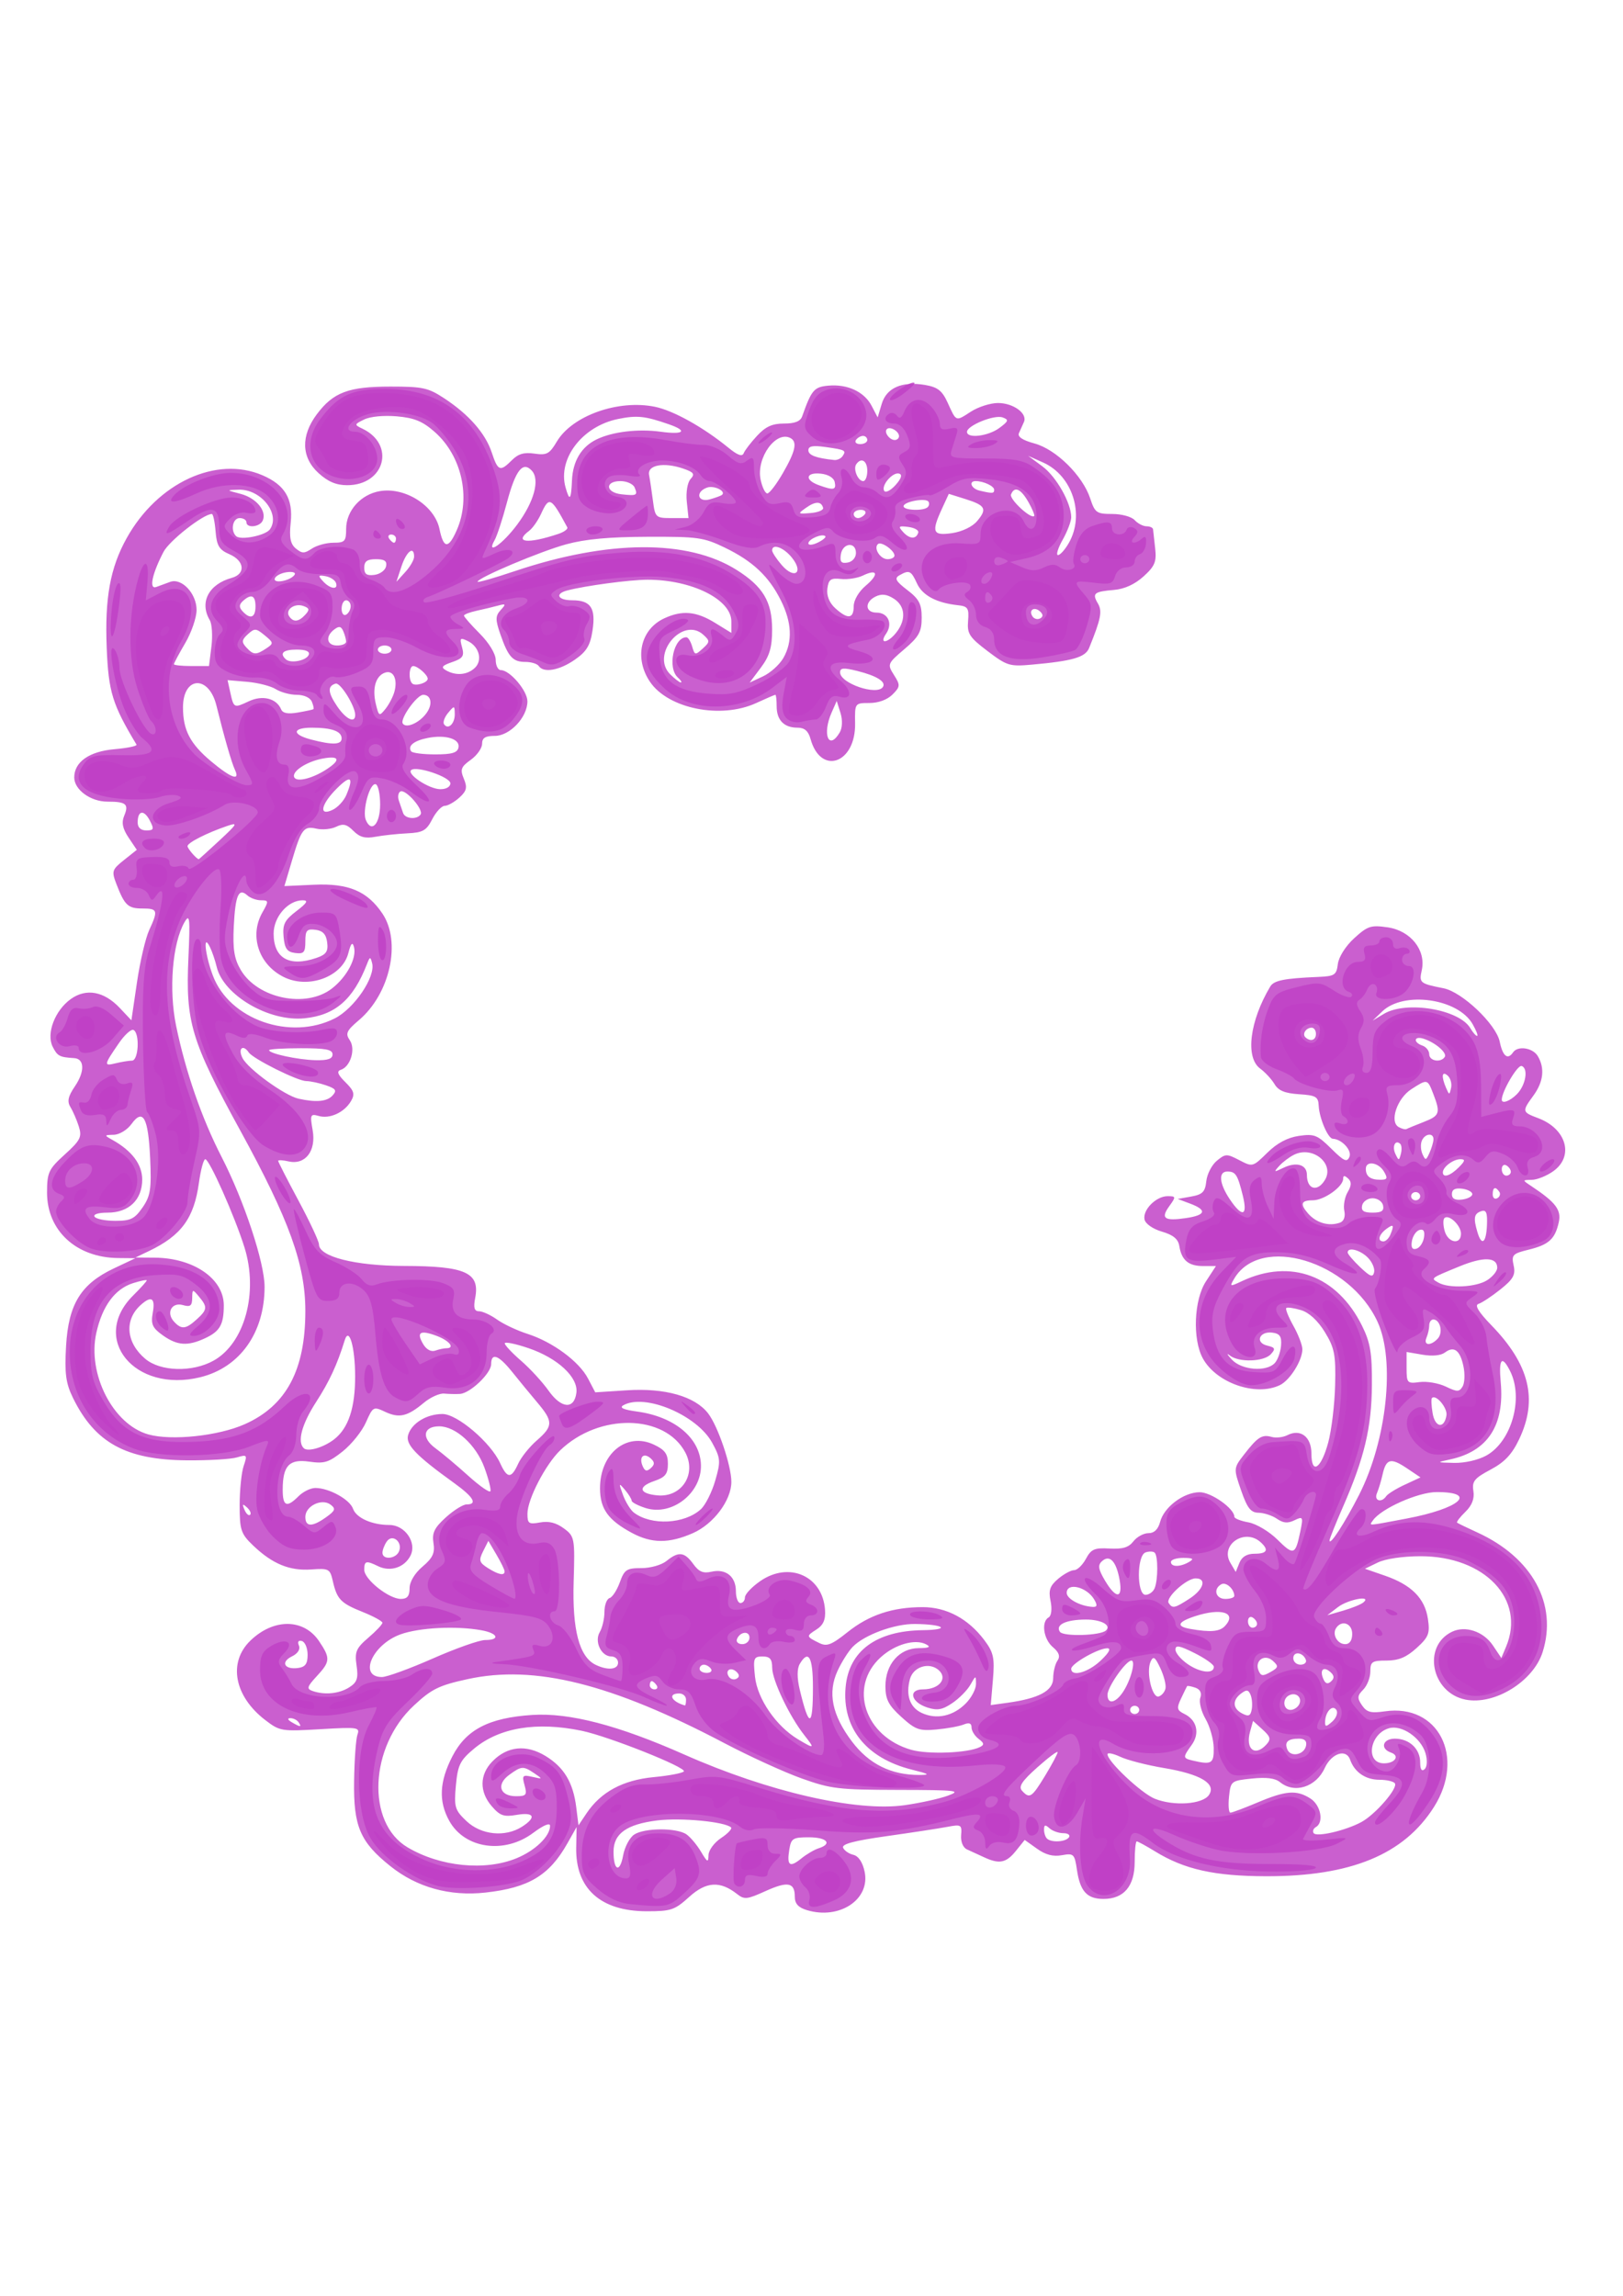
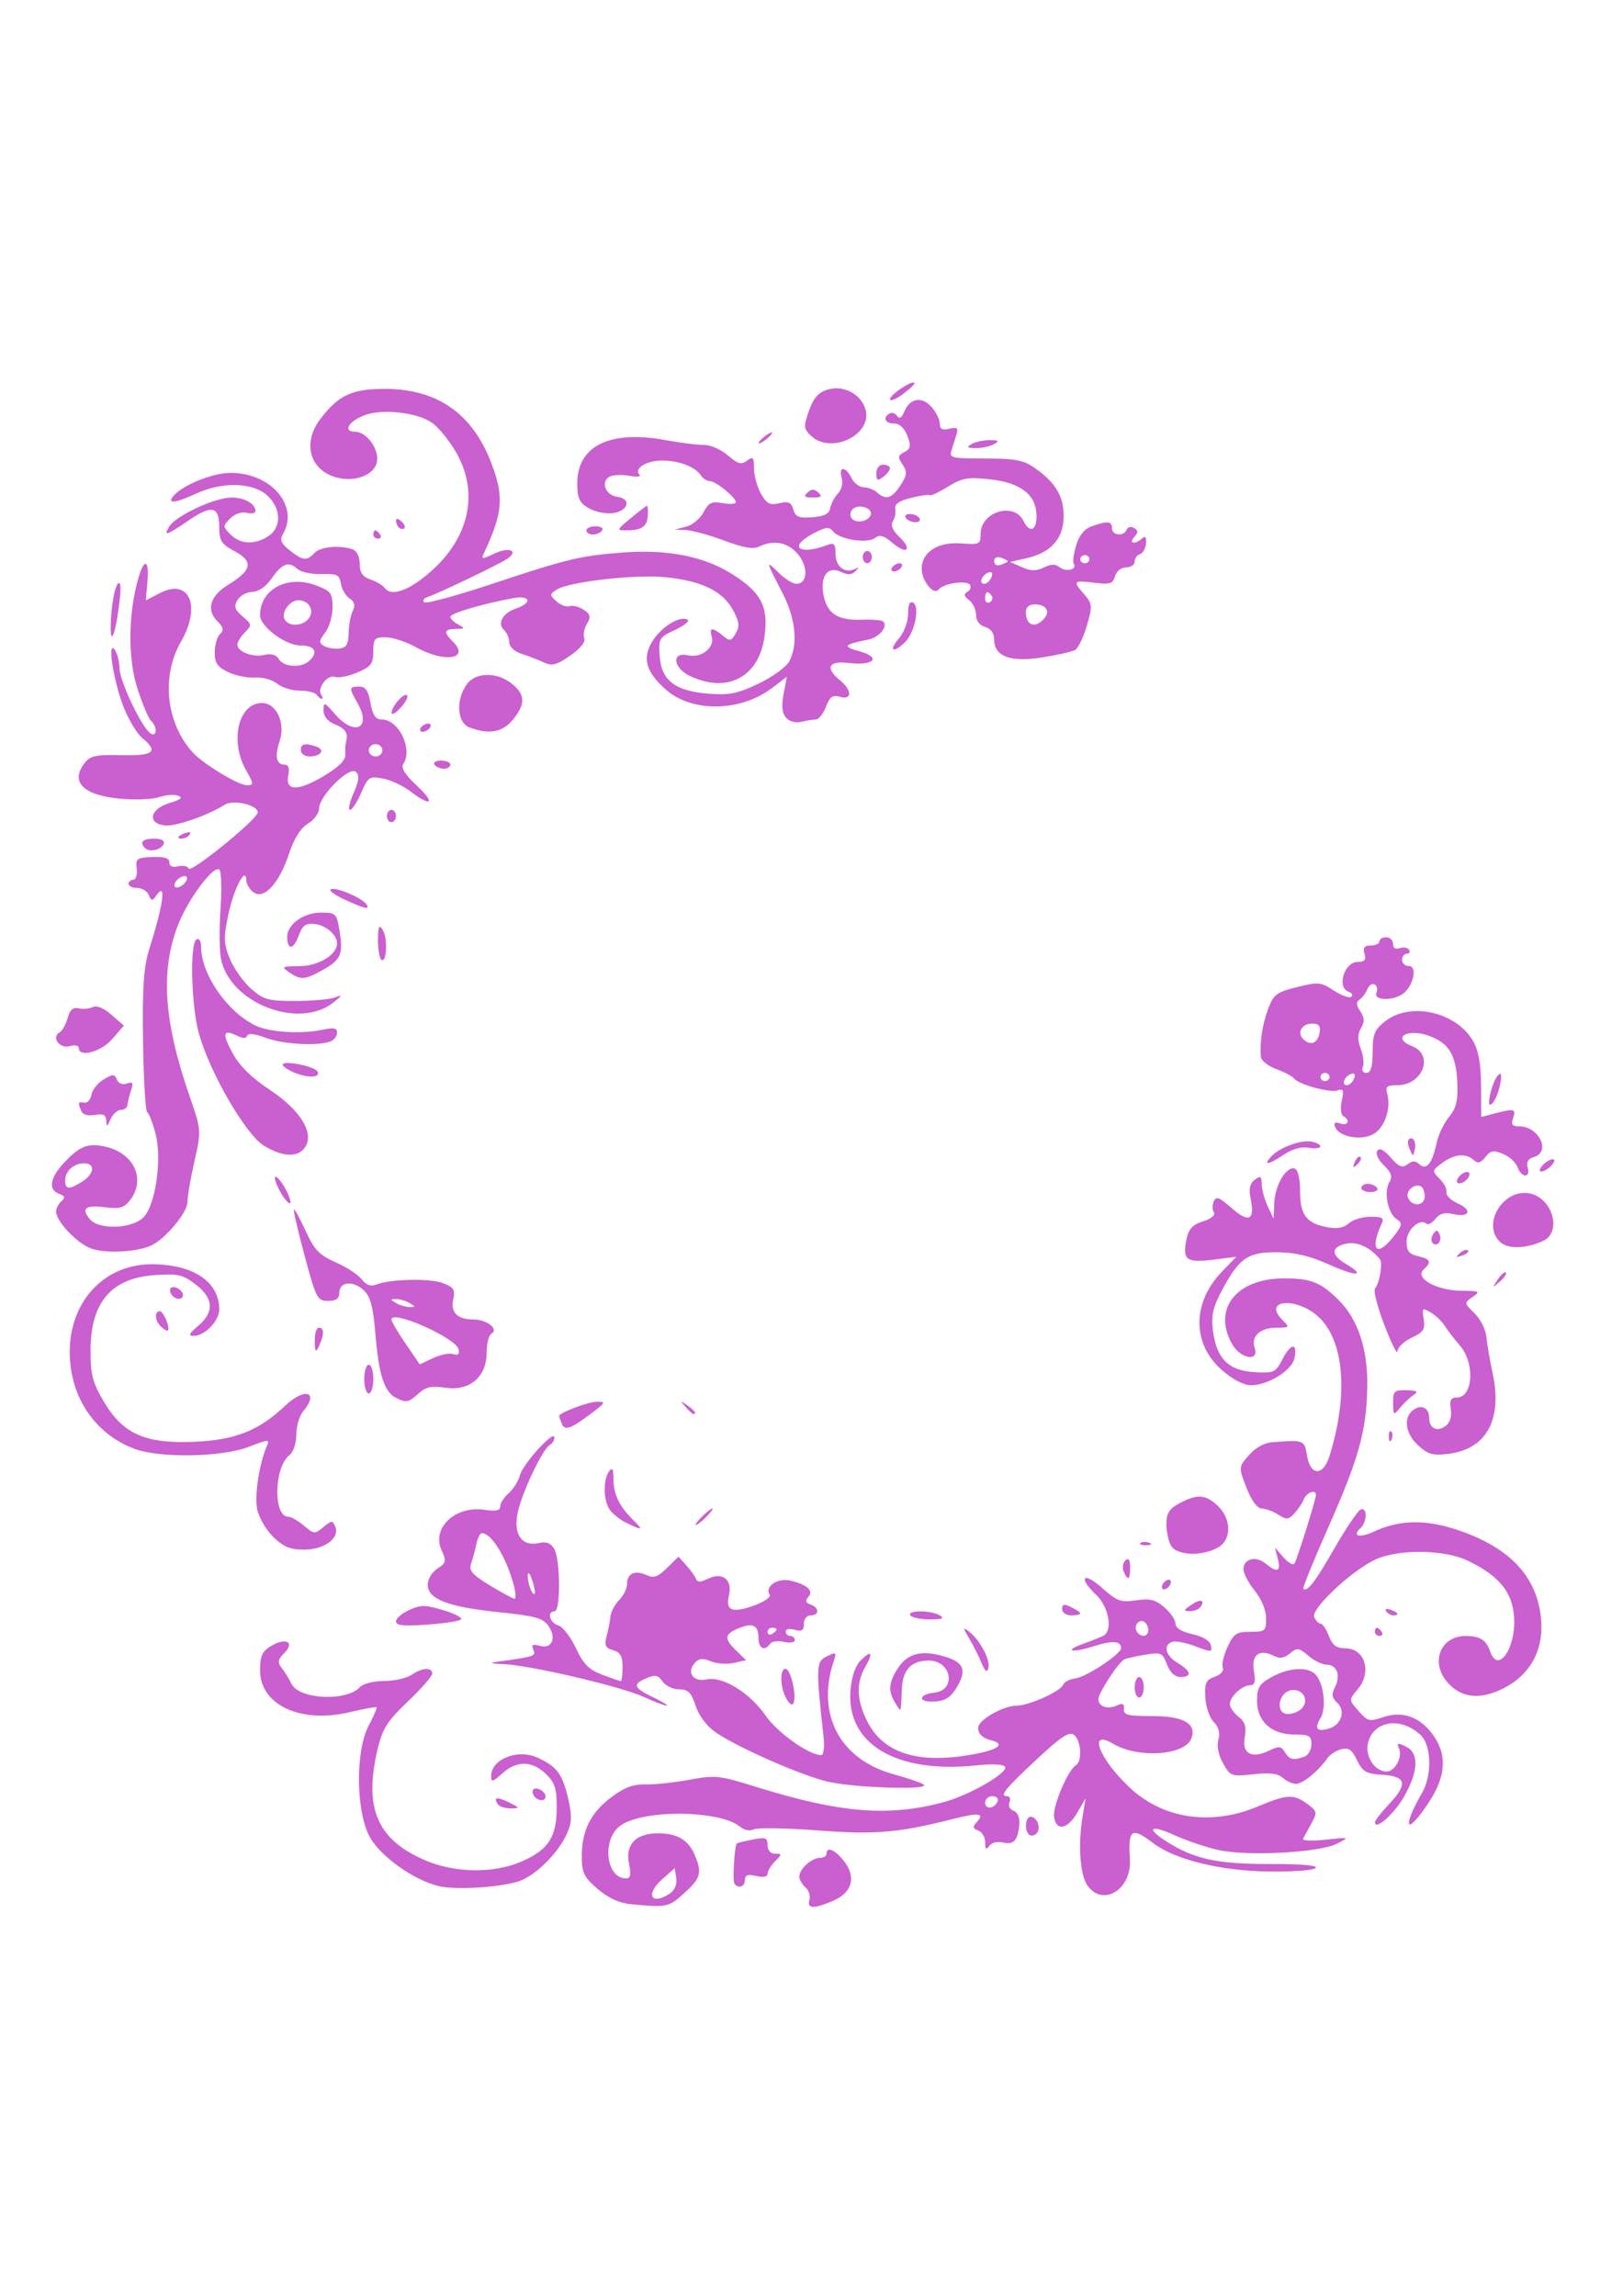
<svg xmlns="http://www.w3.org/2000/svg" xmlns:ns1="http://www.inkscape.org/namespaces/inkscape" id="svg2" viewBox="0 0 744.09 1052.4" version="1.0" ns1:version="0.91 r13725">
  <g id="layer1">
    <g id="g11824" style="fill-opacity:.834;fill:#c040c6" transform="translate(-1.4286e-7 -11.429)">
-       <path id="path11830" style="fill-opacity:.834;fill:#c040c6" d="m369.97 887.01c-3.96-1.19-5.58-2.98-5.58-6.13 0-6.63-3.2-7.24-13.5-2.58-8.41 3.81-9.64 3.94-12.96 1.32-7.78-6.13-14.17-5.75-21.96 1.32-6.65 6.02-8.3 6.58-19.42 6.58-21.22-0.02-32.74-10.4-32.38-29.2l0.18-9.41-4.25 7.53c-8.27 14.66-17.69 20.31-37.51 22.5-16.37 1.81-31.4-2.35-43.56-12.05-13.98-11.16-17.02-18.3-16.69-39.23 0.15-9.62 0.83-19.1 1.53-21.08 1.19-3.41 0.29-3.54-17.06-2.52-17.74 1.04-18.52 0.92-25.1-4.11-14.3-10.9-17.27-26.45-6.96-36.45 10.64-10.33 24.5-10.24 31.53 0.21 5.27 7.83 5.16 9.35-1.09 16.09-4.42 4.76-4.7 5.77-1.91 6.74 5.56 1.93 12.2 1.27 16.83-1.67 3.61-2.28 4.23-4.14 3.36-10.01-0.92-6.25-0.21-7.93 5.39-12.73 3.55-3.03 6.46-6.12 6.46-6.85s-4.09-2.97-9.09-4.97c-10.07-4.04-11.75-5.79-13.68-14.27-1.26-5.49-1.8-5.78-9.86-5.2-9.9 0.71-17.77-2.52-26.59-10.93-5.65-5.39-6.23-7.11-6.23-18.53 0.01-6.93 0.83-15.02 1.84-17.99 1.74-5.09 1.56-5.3-3.12-3.91-2.72 0.82-13.124 1.42-23.109 1.33-27.727-0.23-41.953-8.05-52.021-28.59-3.298-6.73-3.899-11.26-3.168-23.88 1.108-19.14 6.811-28.38 21.925-35.51l9.864-4.66-7.997-0.08c-19.114-0.21-32.518-12.56-32.518-29.95 0-9.29 0.687-10.77 8.144-17.53 7.169-6.5 7.937-8.03 6.422-12.83-0.947-2.99-2.675-6.98-3.84-8.87-1.596-2.59-1.092-4.94 2.045-9.54 4.596-6.74 4.444-12.63-0.333-12.92-6.731-0.41-7.696-0.92-9.868-5.24-3.02-6.01 1.042-16.66 8.344-21.86 7.061-5.04 15.214-3.54 22.447 4.13l5.311 5.64 2.548-17.36c1.402-9.54 3.92-20.33 5.597-23.96 4.187-9.09 3.929-9.93-3.063-9.93-6.643 0-8.167-1.42-11.914-11.11-2.314-5.98-2.092-6.71 3.416-11.09l5.891-4.69-3.792-5.65c-2.707-4.03-3.281-6.87-2.007-9.91 2.265-5.4 0.944-6.53-7.645-6.53-7.736 0-15.237-5.46-15.237-11.09 0-7.1 6.881-11.94 18.394-12.94 5.973-0.52 10.543-1.47 10.157-2.11-11.083-18.43-12.85-24.17-13.664-44.38-0.919-22.83 1.604-36.7 9.14-50.24 14.162-25.45 41.134-37.93 62.281-28.84 10.29 4.43 14.09 10.81 12.93 21.73-0.72 6.8-0.12 9.81 2.36 11.84 2.88 2.35 3.87 2.36 7.36 0.04 2.22-1.48 6.66-2.69 9.87-2.69 5.24 0 5.83-0.64 5.83-6.33 0-8.32 6.71-15.83 15.46-17.32 11.58-1.96 25.12 6.64 27.34 17.38 1.87 9.05 4.08 9.21 7.89 0.57 6.62-15 2.31-34.19-10.14-45.13-5.52-4.85-9.3-6.41-17.27-7.1-6.01-0.52-12.17 0.06-14.99 1.43-4.59 2.23-4.63 2.41-0.83 4.22 15.29 7.28 10.28 25.91-6.97 25.91-5.01 0-8.79-1.59-13.11-5.51-7.94-7.19-8.24-17.1-0.82-27 7.55-10.07 14.54-12.7 33.81-12.7 14.74 0 17.24 0.54 24.59 5.37 11.33 7.45 18.9 16.07 21.8 24.86 2.83 8.55 3.84 8.93 9.25 3.5 2.92-2.92 5.59-3.69 10.34-2.99 5.63 0.82 6.88 0.15 10.25-5.53 7.07-11.9 28.14-19.37 44.96-15.95 8.47 1.73 22.15 9.35 33.76 18.82 4.21 3.43 6.28 4.16 6.95 2.46 0.53-1.33 3.3-4.93 6.15-8 3.89-4.2 6.95-5.59 12.33-5.59 4.98 0 7.51-1 8.32-3.29 4.29-12.09 5.44-13.46 11.89-14.07 8.8-0.84 16.57 2.75 19.95 9.22l2.78 5.32 1.86-6.2c2.21-7.37 9.28-10.46 19.84-8.67 5.8 0.99 7.85 2.58 10.35 8.05 4.08 8.95 3.6 8.76 10.67 4.2 3.38-2.19 8.98-3.97 12.43-3.97 7.08 0 13.65 4.81 11.9 8.72-0.64 1.42-1.67 3.7-2.28 5.08-0.75 1.66 1.65 3.26 7.15 4.75 9.87 2.69 22.05 14.7 25.51 25.16 2.18 6.61 2.94 7.15 10.09 7.15 4.33 0 8.86 1.24 10.31 2.82 1.43 1.56 3.88 2.83 5.45 2.83 1.58 0 2.92 0.64 2.98 1.41 0.07 0.78 0.5 4.69 0.96 8.69 0.71 6.11-0.15 8.19-5.31 12.86-4 3.63-8.74 5.8-13.58 6.21-9.16 0.77-10.11 1.56-7.36 6.21 2.09 3.54 1.39 7.07-4.04 20.43-1.73 4.25-7.55 5.94-26.27 7.61-10.16 0.91-11.37 0.54-20.28-6.22-8.34-6.32-9.42-7.98-8.93-13.83 0.48-5.83-0.08-6.7-4.65-7.19-9.81-1.06-16.27-4.49-18.77-9.97-2.71-5.93-3.56-6.32-8.08-3.73-2.37 1.36-1.65 2.7 3.63 6.73 5.42 4.13 6.6 6.4 6.6 12.69 0 6.44-1.26 8.73-7.95 14.43-7.74 6.59-7.87 6.91-4.75 11.83 2.96 4.65 2.91 5.36-0.68 8.95-2.4 2.4-6.45 3.89-10.59 3.89-6.68 0-6.71 0.04-6.56 9.35 0.31 18.41-15.76 24.01-20.43 7.13-1.02-3.67-2.75-5.17-5.99-5.17-6.17 0-9.54-3.46-9.54-9.8 0-2.9-0.26-5.27-0.59-5.27s-4.27 1.69-8.75 3.76c-16.21 7.49-40.43 2.64-48.78-9.78-7.25-10.78-4.32-23.91 6.48-28.98 8.26-3.87 14.7-3.32 23.31 1.97l7.56 4.65v-5.26c0-10.07-18.16-19.11-38.39-19.11-8.07 0-28.7 2.76-36.93 4.94-5.76 1.53-4.22 4.48 2.34 4.48 8.5 0 10.89 3.53 9.33 13.82-1.04 6.92-2.73 9.7-8.17 13.46-7.09 4.9-14.25 6.14-16.48 2.86-0.71-1.04-3.46-1.88-6.11-1.88-5.82 0-7.88-2.28-11.49-12.66-2.33-6.7-2.31-8.44 0.13-11.1 2.56-2.8 2.42-3.03-1.25-2.04-2.28 0.62-6.71 1.68-9.85 2.36s-5.72 1.68-5.72 2.22 3.28 4.26 7.28 8.28c4.22 4.23 7.27 9.27 7.27 12 0 2.59 1.06 4.7 2.36 4.7 4.14 0 12.18 9.45 12.18 14.3 0 7.31-8.04 15.84-14.93 15.84-4.39 0-5.85 0.91-5.85 3.63 0 2-2.34 5.31-5.21 7.36-4.47 3.18-4.93 4.43-3.16 8.65 1.68 4 1.3 5.62-2.05 8.65-2.27 2.06-5.29 3.76-6.72 3.78-1.42 0.02-4 2.78-5.71 6.12-2.68 5.23-4.28 6.14-11.43 6.48-4.57 0.22-11.13 0.93-14.59 1.57-4.77 0.88-7.2 0.24-10.13-2.7-3.07-3.07-4.68-3.45-7.94-1.87-2.24 1.09-6.28 1.48-8.96 0.87-5.89-1.34-6.96 0.05-11.34 14.86l-3.39 11.45 13.63-0.62c15.77-0.71 24.38 2.93 31.31 13.23 8.73 12.99 3.48 36.77-10.78 48.85-5.67 4.8-6.29 6.15-4.2 9.18 2.79 4.06 0.34 12.15-4.12 13.59-1.99 0.64-1.41 2.19 2.12 5.67 4 3.95 4.45 5.47 2.55 8.69-3.07 5.2-9.71 8.24-14.8 6.78-3.79-1.09-4.02-0.57-2.76 6.54 1.67 9.51-3.36 16.04-11.05 14.29-2.62-0.6-4.76-0.7-4.76-0.24 0 0.47 4.21 8.69 9.35 18.27s9.35 18.58 9.35 20c0 5.65 16.59 9.85 39.09 9.89 28.12 0.06 34.77 3.05 32.54 14.64-0.87 4.52-0.41 6.13 1.75 6.13 1.61 0 5.33 1.71 8.27 3.8 2.94 2.1 9.23 5.06 13.97 6.57 11.51 3.69 23.63 12.62 27.72 20.44l3.33 6.36 14.58-0.94c17.36-1.13 31.1 2.77 37.13 10.54 4.52 5.81 10.69 23.96 10.69 31.44 0 8.47-8.18 19.35-17.66 23.51-10.96 4.81-18.92 4.76-28.05-0.18-10.79-5.84-14.45-10.95-14.5-20.25-0.09-16.04 12.15-26.04 24.67-20.17 5.08 2.38 6.45 4.25 6.45 8.79 0 4.68-1.18 6.17-6.25 7.91-7.71 2.63-6.99 5.81 1.47 6.58 11.09 1 18.04-9.71 12.76-19.67-9.35-17.63-39.54-18.15-57.35-0.99-6.74 6.49-14.99 22.41-15.02 28.99-0.02 4.61 0.57 5.02 5.77 4.08 4.01-0.73 7.37 0.11 10.91 2.72 4.95 3.65 5.1 4.44 4.5 24.38-0.67 22.21 2.58 34.51 10.08 38.15 5.54 2.69 10.28 2.23 10.28-1 0-1.55-1.37-2.82-3.05-2.82-4.66 0-7.92-6.82-5.34-11.18 1.18-2.01 2.15-6.17 2.15-9.26s1.06-5.94 2.36-6.33c1.29-0.4 3.4-3.64 4.69-7.23 2.1-5.83 3.13-6.5 9.87-6.5 4.24 0 9.29-1.44 11.57-3.3 5.47-4.46 8.2-4.15 12.21 1.4 2.6 3.6 4.55 4.42 8.38 3.55 6.57-1.49 11.18 2.19 11.18 8.94 0 2.98 0.93 5.42 2.07 5.42 1.15 0 2.08-1.17 2.08-2.6 0-1.44 3.16-4.79 7.02-7.46 13.24-9.16 28.6-2.34 29.7 13.18 0.32 4.52-0.78 7.01-3.99 9.05-4.75 3.02-4.71 3.2 1.46 6.21 3.37 1.64 5.56 0.79 12.86-5.04 9.87-7.88 20.63-11.46 34.43-11.46 10.97 0 20.89 5.31 28.27 15.12 4.24 5.63 4.79 8.16 3.94 18.16l-0.99 11.62 7.54-1.04c14.53-2 21.04-5.48 21.08-11.27 0.01-2.9 0.9-6.52 1.96-8.05 1.37-1.96 0.75-3.79-2.1-6.2-4.33-3.65-5.45-11.68-1.91-13.66 1.22-0.69 1.59-3.88 0.86-7.42-1.03-4.97-0.34-7.02 3.44-10.22 2.6-2.19 5.91-3.99 7.34-3.99 1.44 0 3.87-2.33 5.41-5.18 2.42-4.48 3.9-5.12 10.84-4.73 6.05 0.33 8.77-0.49 10.94-3.3 1.59-2.06 4.7-3.75 6.89-3.75 2.65 0 4.46-1.75 5.36-5.18 1.78-6.77 10.71-13.5 18.04-13.59 5.32-0.06 16 7.47 16 11.28 0 0.75 2.91 1.9 6.47 2.54 3.6 0.66 9.48 4.16 13.28 7.92 7.45 7.37 8.24 7.09 10.46-3.65 1.41-6.83 1.26-7.13-2.64-5.24-3.11 1.51-5.11 1.34-8.06-0.68-2.16-1.48-5.94-2.72-8.41-2.76-3.58-0.04-5.19-2.1-8.01-10.23-3.5-10.09-3.49-10.21 1.37-16.48 6.22-8.03 8.21-9.29 12.64-8.04 1.98 0.56 5.23 0.19 7.22-0.82 6-3.05 11 0.78 11 8.42 0 9.94 4.45 7.03 7.71-5.05 1.52-5.63 2.94-17.45 3.16-26.26 0.35-13.9-0.27-17.11-4.71-24.35-3.26-5.3-7.24-8.97-10.96-10.08-3.22-0.96-6.24-1.39-6.72-0.95-0.49 0.43 0.98 4.09 3.24 8.13 2.27 4.03 4.13 8.89 4.13 10.79 0 5.1-5.69 14.18-10.28 16.41-11.01 5.34-29.19-0.96-35.36-12.26-4.79-8.78-4.07-26.83 1.42-35.25l4.6-7.06h-5.91c-6.68 0-9.84-2.67-10.89-9.19-0.51-3.19-2.79-5.08-7.97-6.59-4.17-1.22-7.55-3.58-7.97-5.56-0.93-4.4 5.3-10.69 10.59-10.69 3.84 0 3.88 0.26 0.74 4.61-4.06 5.61-2.23 6.9 7.72 5.43 9.05-1.33 9.72-3.69 1.88-6.62l-5.71-2.14 6.23-1.12c5.15-0.92 6.35-2.15 6.87-7.03 0.35-3.26 2.53-7.47 4.84-9.37 3.97-3.26 4.52-3.27 10.31-0.26 6.08 3.17 6.14 3.15 12.82-3.41 4.52-4.44 9.26-6.96 14.5-7.72 7.03-1.01 8.46-0.44 14.8 5.83 5.85 5.79 7.23 6.42 8.35 3.77 1.25-2.95-3.52-8.13-7.61-8.28-2.22-0.09-6.21-9.41-6.48-15.13-0.19-4.16-1.26-4.78-9.04-5.29-6.5-0.43-9.45-1.65-11.21-4.63-1.32-2.23-4.29-5.44-6.6-7.14-6.87-5.05-4.83-21.72 4.62-37.57 1.68-2.83 6.36-3.77 22.01-4.43 7.57-0.32 8.37-0.85 9.01-5.97 0.41-3.22 3.61-8.26 7.52-11.8 6.17-5.61 7.61-6.07 15.34-4.95 10.5 1.52 17.62 10.47 15.61 19.6-1.29 5.85-0.92 6.17 9.97 8.32 8.54 1.69 24.1 16.48 25.76 24.47 1.39 6.72 3.65 8.53 6.13 4.9 2.16-3.17 9.08-2.1 11.35 1.76 3.27 5.52 2.57 11.75-2 18.02-5.35 7.32-5.29 7.59 2.16 10.39 12.97 4.87 16.55 17.45 6.91 24.32-3.01 2.15-7.45 3.93-9.87 3.96-4.37 0.06-4.37 0.08-0.24 2.83 11.24 7.46 13.89 10.94 12.64 16.6-1.71 7.72-4.56 10.31-13.86 12.58-7.31 1.79-7.9 2.41-6.84 7.21 0.95 4.31-0.14 6.28-6.1 11.03-3.99 3.17-8.5 6.15-10.02 6.61-1.88 0.57 0.03 3.72 5.93 9.8 17.47 17.99 21.38 34 12.76 52.16-3.31 6.98-6.66 10.56-13.14 14-7.43 3.95-8.58 5.38-7.88 9.81 0.56 3.49-0.65 6.62-3.68 9.56-2.48 2.4-4.18 4.62-3.78 4.95 0.4 0.32 4.58 2.34 9.28 4.49 25.23 11.53 36.87 32.87 29.92 54.84-4.25 13.44-22.07 24.42-35.34 21.78-15.66-3.12-19.94-24.44-6.24-31.09 6.12-2.97 14.46-0.19 18.79 6.26l3.86 5.75 2.18-5.18c9.08-21.67-9.78-41.55-39.36-41.47-8.02 0.02-15.93 1.19-19.44 2.88l-5.91 2.86 9.23 3.2c12.1 4.18 18.25 10.38 19.64 19.78 0.99 6.68 0.35 8.34-5.2 13.37-4.7 4.26-8.25 5.74-13.77 5.74-6.66 0-7.43 0.52-7.43 5.03 0 2.77-1.46 6.5-3.26 8.3-2.73 2.74-2.82 3.9-0.57 7.17 2.22 3.22 4.05 3.7 10.51 2.77 24.47-3.55 37.01 20.9 22.5 43.84-13.8 21.81-38.08 31.82-76.96 31.75-23.72-0.05-37.49-3.13-50.91-11.39-4.1-2.52-7.88-4.58-8.4-4.58s-0.95 4.24-0.95 9.42c0 11.08-4.95 16.95-14.29 16.95-7.55 0-10.71-3.45-12.17-13.29-1.08-7.34-1.48-7.73-6.91-6.75-4.03 0.73-7.46-0.16-11.4-2.98l-5.65-4.02-4.05 5.04c-4.45 5.54-7.61 6.16-14.64 2.87-2.55-1.2-6.05-2.8-7.76-3.56-1.82-0.81-2.94-3.52-2.7-6.5 0.4-4.81 0.03-5.04-6.23-3.86-3.66 0.7-16.16 2.61-27.77 4.25-15.11 2.13-20.83 3.65-20.11 5.34 0.55 1.3 2.68 2.77 4.73 3.25 2.34 0.56 4.26 3.45 5.15 7.78 2.63 12.67-11.53 22.08-26.44 17.57zm-79.22-34.65c4.71-3.12 19.52-3.18 23.96-0.1 1.82 1.26 4.82 4.84 6.67 7.95 2.94 4.94 3.37 5.14 3.45 1.57 0.04-2.25 2.65-5.78 5.79-7.85 3.14-2.08 5.17-4.26 4.52-4.86-2.89-2.62-22.94-4.52-33.71-3.2-14.09 1.74-20.15 6.04-20.15 14.32 0 8.78 2.91 9.94 4.4 1.75 0.71-3.89 2.99-8.2 5.07-9.58zm-53.9 10.84c8.57-3.53 15.34-10.08 15.34-14.85 0-1.56-3.01-0.3-7.75 3.24-13.21 9.88-31.4 7.26-38.48-5.54-4.96-8.97-4.53-17.93 1.43-29.53 6.31-12.28 16.74-17.69 36.6-18.99 17.09-1.11 39.45 4.71 69.86 18.2 38.37 17.01 78.75 26.29 100.85 23.17 7.18-1.01 16.16-2.99 19.95-4.4 6.27-2.32 4.21-2.56-22.86-2.61-27.48-0.07-30.85-0.47-44.29-5.27-8-2.86-23.89-10.12-35.32-16.13-51.83-27.29-87.05-36.08-117.74-29.39-13.2 2.88-16.5 4.49-24.71 12.12-20.35 18.87-21.91 53.69-2.91 64.98 14.98 8.9 35.56 10.95 50.03 5zm138.44-4.54c6.48-2.07 3.86-5.05-4.44-5.05-7.38 0-8.15 0.49-8.99 5.67-1.19 7.35 0.19 8.36 5.49 4.05 2.37-1.93 5.94-4.03 7.94-4.67zm114.8-5.05c0.7-1.03-0.46-1.88-2.58-1.88-2.13 0-4.99-1.02-6.36-2.26-1.94-1.76-2.49-1.62-2.49 0.63 0 1.59 0.62 3.45 1.38 4.14 2.11 1.91 8.6 1.5 10.05-0.63zm134.01-6.96c6.43-3.46 16.92-15.56 15.41-17.77-0.61-0.9-3.8-1.64-7.08-1.64-6.38 0-11.45-3.47-13.46-9.24-1.8-5.13-8.53-2.91-11.61 3.84-4 8.77-13.86 11.89-20.5 6.51-2.28-1.85-6.23-2.36-12.95-1.66-9.49 0.98-9.69 1.14-10.45 8.31-0.42 4.02-0.13 7.31 0.64 7.31 0.78 0 6.41-2.11 12.52-4.69 12.95-5.46 17.81-5.83 24.16-1.79 4.76 3.02 6.28 10.98 2.51 13.09-1.16 0.65-1.62 1.91-1.03 2.78 1.31 1.93 14.6-1.15 21.84-5.05zm-384.84 2.15c6.81-4.33 5.73-6.85-2.36-5.47-5.94 1.01-7.65 0.42-11.43-3.94-5.74-6.62-5.65-14.46 0.23-20.52 6.84-7.05 15.54-7.95 24.41-2.53 8.51 5.2 12.67 12.17 14.09 23.58l1.02 8.2 3.69-5.51c6.59-9.81 16.68-15.24 30.81-16.58 7.07-0.67 13.28-1.86 13.81-2.63 1.24-1.82-34.59-16.07-46.8-18.61-20.68-4.3-37.74-1.49-49.34 8.15-6.45 5.36-7.52 7.52-8.38 16.93-0.9 9.86-0.49 11.26 4.86 16.32 6.73 6.37 17.7 7.49 25.39 2.61zm315.02-14.61c3.46-5.15-3.86-9.53-20.6-12.33-7.75-1.29-16.76-3.6-20.02-5.13-3.25-1.52-5.91-2.06-5.91-1.18 0 3.29 15.56 17.92 21.68 20.38 8.72 3.51 21.96 2.58 24.85-1.74zm-313.78-4.42c-1.26-4.55-0.94-4.9 3.59-3.86 4.77 1.09 4.81 1.02 0.95-1.59-5.16-3.49-5.96-3.44-11.67 0.74-5.94 4.37-4.18 9.72 3.21 9.72 4.7 0 5.14-0.57 3.92-5.01zm238.68-4.44c3.14-5.17 5.71-9.99 5.71-10.73 0-0.73-4.18 2.39-9.29 6.94-7.13 6.34-8.76 8.84-7.02 10.75 3.48 3.8 4.44 3.16 10.6-6.96zm-61.13-2.73c-20.92-5.23-32.08-19.15-30.36-37.87 1.51-16.54 14.06-25.78 35.37-26.06 13.08-0.17 9.86-2.69-3.62-2.84-9.31-0.1-23.1 4.96-28.48 10.46-1.96 2-5.09 6.95-6.96 11-4.63 10.05-2.55 20.29 6.6 32.42 7.78 10.32 17.96 15.37 30.92 15.33 5.16-0.02 4.56-0.44-3.47-2.44zm235.49-7.52c-2.11-7.13-10.88-13.14-16.73-11.46-8.99 2.59-10.92 16.09-2.31 16.09 5.11 0 7.39-3.48 3.23-4.93-5.14-1.79-3.85-6.38 1.8-6.38 6.6 0 11.58 4.68 11.58 10.88 0 3.21 0.71 4.3 2.02 3.11 1.17-1.05 1.34-4.16 0.41-7.31zm-97.09-2.44c-0.06-3.88-1.75-9.86-3.74-13.28s-3.08-7.77-2.42-9.67c0.78-2.21-0.03-3.88-2.26-4.66-1.92-0.66-3.62-0.97-3.8-0.69s-1.42 2.83-2.76 5.66c-2.11 4.45-1.9 5.4 1.52 7.06 5.75 2.79 7.2 8.89 3.37 14.19-4.13 5.71-4.11 6.1 0.34 7.16 8.8 2.08 9.87 1.45 9.75-5.77zm-107.27-0.35c2.18-1.07 2.08-1.84-0.52-3.79-1.78-1.34-3.24-3.7-3.24-5.24 0-1.96-1.09-2.36-3.64-1.33-2 0.8-7.61 1.83-12.47 2.27-7.88 0.73-9.6 0.11-16.1-5.78-5.86-5.32-7.27-8.04-7.27-14.06 0-10.06 6.38-17.38 15.21-17.46 4.79-0.04 5.75-0.51 3.49-1.71-5.02-2.67-14.28-0.06-20.8 5.85-14.93 13.53-7.46 36.34 13.91 42.46 7.74 2.21 25.91 1.51 31.43-1.21zm149.59-0.61c0.47-2.19-0.62-3.28-3.26-3.28-5.09 0-6.74 1.56-5.29 4.99 1.54 3.64 7.68 2.42 8.55-1.71zm-18.21-0.55c2.24-2.45 1.96-3.59-1.7-6.9l-4.38-3.97-1.36 4.9c-2.23 8.06 2.24 11.64 7.44 5.97zm-211.89-4.44c-6.8-8.66-14.63-25.11-14.65-30.78-0.02-4.02-1.01-5.18-4.44-5.18-4.04 0-4.34 0.79-3.44 9.24 1.08 10.19 9.68 22.71 19.75 28.73 7.63 4.56 7.83 4.42 2.78-2.01zm-231.79-5.82c-0.71-1.04-2.4-1.87-3.76-1.86-1.49 0.02-1.23 0.76 0.64 1.86 3.99 2.34 4.71 2.34 3.12 0zm475.78-5.67c-1.8-2.64-5.1 0.95-5.15 5.6-0.03 2.3 0.52 2.25 3.33-0.29 1.85-1.68 2.67-4.07 1.82-5.31zm-239.96-10.34c0-13.9-2.03-17.49-6.03-10.72-1.3 2.2-1.3 6.4-0.02 11.78 4.27 17.84 6.05 17.53 6.05-1.06zm70.12 7.35c2.57-2.6 4.66-6.6 4.64-8.87-0.03-4.05-0.08-4.04-2.59 0.39-1.42 2.49-5.14 6.26-8.28 8.37-4.58 3.09-6.84 3.49-11.41 2.03-7.57-2.41-8.98-8.33-1.99-8.33 7.37 0 11.43-4.94 7.22-8.77-4.3-3.89-11.64-1.68-13.21 3.99-2.04 7.38-0.09 13.04 5.36 15.58 6.8 3.17 14.45 1.51 20.26-4.39zm130.51-3.94c-0.99-2.34-1.82-2.45-4.32-0.57-4.13 3.11-3.9 6.91 0.55 9.19 2.89 1.49 3.77 1.1 4.32-1.92 0.37-2.09 0.13-5.1-0.55-6.7zm-51.04 6.95c0-1.04-0.93-1.89-2.08-1.89-1.14 0-2.08 0.85-2.08 1.89 0 1.03 0.94 1.88 2.08 1.88 1.15 0 2.08-0.85 2.08-1.88zm73.45-2.77c1.33-3.15-1.77-5.57-4.89-3.83-3.1 1.74-2.5 6.6 0.82 6.6 1.59 0 3.42-1.25 4.07-2.77zm-281.22-1.94c0-1.56-1.4-2.83-3.12-2.83-5.4 0-3.65 3.71 2.6 5.5 0.29 0.09 0.52-1.12 0.52-2.67zm200.2-3.3c3.59-5.21 6.15-14.6 3.97-14.59-2.49 0.02-10.94 12.1-10.94 15.65 0 4.48 3.53 3.95 6.97-1.06zm19.62-1.82c0.35-1.6-0.71-5.77-2.34-9.26-2.47-5.25-3.24-5.77-4.49-3.03-2.15 4.69 0.7 16.87 3.73 15.96 1.36-0.41 2.76-2.06 3.1-3.67zm-233.32-1.48c-0.71-1.03-1.7-1.88-2.2-1.88-0.51 0-0.92 0.85-0.92 1.88 0 1.04 0.99 1.89 2.2 1.89s1.62-0.85 0.92-1.89zm308.98-5.99c-3.16-2.87-5.09-1.13-3.34 3.02 0.97 2.29 2.01 2.64 3.58 1.22 1.58-1.43 1.51-2.66-0.24-4.24zm-272.41-0.22c-2.67-2.41-5.37-0.54-3.4 2.35 0.77 1.12 2.35 1.51 3.51 0.86 1.42-0.8 1.38-1.85-0.11-3.21zm-139.19-6.03c10.56-4.66 21.38-8.48 24.03-8.48 7.05 0 5.9-3.1-1.67-4.47-11.6-2.11-28.55-1.25-37.17 1.88-12.94 4.69-19.38 19.55-8.48 19.55 2.24 0 12.72-3.82 23.29-8.48zm385.16 1.06c-3.76-3.41-8.5-0.14-6.53 4.51 1.06 2.5 1.95 2.6 5.43 0.63 3.68-2.08 3.81-2.69 1.1-5.14zm-257.61 3.65c-0.71-1.04-2.17-1.89-3.24-1.89-1.08 0-1.96 0.85-1.96 1.89 0 1.03 1.46 1.88 3.24 1.88s2.66-0.85 1.96-1.88zm178.68-3.77c3.86-3.65 4.91-5.65 2.99-5.64-4.13 0.01-16.5 7.04-16.5 9.38 0 3.88 7.72 1.74 13.51-3.74zm51.87 2.8c-0.04-1.02-4.02-3.83-8.83-6.24-6.99-3.49-8.76-3.81-8.76-1.57 0 1.55 2.57 4.56 5.72 6.7 5.77 3.94 12 4.52 11.87 1.11zm-415.47-5.47c0-3.02-1.17-5.85-2.6-6.28-1.6-0.48-2.14 0.3-1.39 2.06 0.73 1.72-0.52 3.67-3.18 4.96-5.31 2.57-3.51 6.14 2.69 5.34 3.42-0.45 4.48-1.89 4.48-6.08zm457.66 2.32c-1.29-3.5-5.76-4.07-5.76-0.75 0 1.64 1.48 2.98 3.29 2.98s2.92-1 2.47-2.23zm-255.08-10.17c0-3.32-4.47-2.74-5.76 0.75-0.45 1.23 0.66 2.24 2.47 2.24s3.29-1.35 3.29-2.99zm276.33-1.72c0-4.79-4.73-6.56-7.33-2.74-2 2.94 0.51 7.45 4.15 7.45 2.01 0 3.18-1.74 3.18-4.71zm-112.92-1.54c2.68-2.43-2.16-5.06-9.27-5.03-9.07 0.04-14.02 2.39-11.81 5.63 1.53 2.25 18.47 1.77 21.08-0.6zm54.67-2.15c5.53-6.04-1.75-8.36-13.8-4.41-8.04 2.63-8.82 4.67-2.23 5.82 9.39 1.64 13.57 1.28 16.03-1.41zm14.62-0.91c0-0.98-0.93-2.3-2.08-2.94-1.14-0.64-2.07 0.16-2.07 1.77 0 1.62 0.93 2.94 2.07 2.94 1.15 0 2.08-0.8 2.08-1.77zm48.72-9.79c4.22-3.48-6.94-1.45-11.61 2.11l-4.91 3.74 7.28-2.11c4-1.16 8.16-2.84 9.24-3.74zm-123.39-1.4c-3.42-5.8-12.59-7.98-12.59-2.99 0 2.76 6.37 6.16 12.02 6.41 1.97 0.09 2.12-0.8 0.57-3.42zm43.7-0.35c6.5-4.2 8.05-9.3 2.83-9.3-4.24 0-13.99 8.93-12.36 11.32 1.77 2.6 2.67 2.41 9.53-2.02zm-357.56-4.77c0-2.96 2.35-6.89 5.94-9.93 4.69-3.97 5.75-6.26 5.01-10.81-0.74-4.59 0.4-6.98 5.65-11.73 3.62-3.28 7.91-5.96 9.53-5.96 5.18 0 3.22-3.37-5.69-9.79-17.54-12.63-22.36-17.65-21.11-22.01 1.56-5.41 8.48-9.65 15.76-9.65 6.77 0 22.1 13.06 26.42 22.5 3.27 7.17 5.09 7.25 8.26 0.33 1.36-2.99 5.21-7.81 8.56-10.71 7.55-6.56 7.57-8.69 0.21-17.41-3.23-3.82-8.42-10.13-11.53-14.02-6.2-7.73-9.61-8.99-9.61-3.55 0 4.2-9.59 13.35-14.31 13.66-1.84 0.12-5.09 0.05-7.22-0.15-2.12-0.21-6.33 1.69-9.34 4.21-7.52 6.29-11.31 7.17-17.75 4.14-5.37-2.53-5.59-2.4-8.79 4.83-1.8 4.09-6.59 10.07-10.65 13.3-6.37 5.07-8.44 5.71-15.29 4.72-9.24-1.34-12.22 1.8-12.22 12.88 0 7.62 1.85 8.38 7.27 2.95 2.07-2.07 5.53-3.77 7.7-3.77 6.24 0 15.77 5.25 17.26 9.51 1.48 4.22 8.7 7.45 16.68 7.45 7.13 0 12.69 8.05 9.68 14.04-2.73 5.43-9.21 7.58-14.75 4.9-5.63-2.74-6.45-2.53-6.45 1.61 0 4.39 11.27 13.35 16.79 13.35 2.91 0 3.99-1.32 3.99-4.89zm378.11 3.48c-0.07-3.19-3.81-6.52-5.97-5.31-3.84 2.15-2.59 6.72 1.85 6.72 2.28 0 4.14-0.63 4.12-1.41zm-52.6-7.37c-1.53-8.52-4.55-11.71-8.07-8.51-1.99 1.8-1.7 3.69 1.36 8.85 5.1 8.59 8.28 8.43 6.71-0.34zm16.05 3.92c1.62-3.83 1.64-14.89 0.02-16.36-0.68-0.62-2.55-0.67-4.16-0.11-4.07 1.42-4.09 19.45-0.02 19.45 1.6 0 3.47-1.34 4.16-2.98zm-298.01-7.85c-0.05-0.78-1.74-4.23-3.76-7.66l-3.68-6.25-2.4 4.78c-2.08 4.14-1.8 5.15 2.15 7.66 4.94 3.13 7.82 3.69 7.69 1.47zm343.87-8.01c5.74 0 6.66-1.75 2.77-5.27-7.3-6.62-18.77 1.18-13.89 9.44l2.46 4.17 1.7-4.17c1.14-2.8 3.43-4.17 6.96-4.17zm-30.06 3.77c2.43-1.42 1.86-1.83-2.59-1.86-3.14-0.01-5.72 0.82-5.72 1.86 0 2.38 4.25 2.38 8.31 0zm-362.21-4.84c1.81-4.29-3.03-8.24-5.59-4.56-1.08 1.54-1.98 3.87-1.99 5.16-0.05 3.39 6.1 2.91 7.58-0.6zm440.16-25.91c12.72-24.97 16.64-61.61 8.48-79.31-12.86-27.91-53.67-40.21-65.72-19.81-2.21 3.75-2.09 3.79 3.64 1.1 22.25-10.43 43.5-2.52 54.93 20.45 3.85 7.74 4.66 12.62 4.55 27.32-0.13 19.39-3.48 33.41-13.31 55.85-3.36 7.67-6.11 14.53-6.11 15.26 0 2.8 6.89-7.82 13.54-20.86zm-473.58 10.24c4.22-3 4.53-3.89 2.02-5.78-4.01-3.02-11.54 0.65-11.54 5.63 0 4.66 3.14 4.71 9.52 0.15zm171.78-3.63c2.09-1.89 5.07-7.79 6.61-13.11 2.59-8.9 2.48-10.29-1.4-17.4-6.93-12.69-30.93-22.8-40.76-17.15-1.91 1.1 0.11 2.01 6.3 2.85 17.2 2.34 28.94 12.11 29.32 24.4 0.41 12.93-13.29 23.65-25.35 19.84-3.53-1.12-6.42-2.64-6.42-3.37 0-0.74-1.39-2.99-3.09-5-2.83-3.35-2.9-3.16-0.88 2.36 1.22 3.31 3.48 6.97 5.04 8.13 7.97 6.01 23.14 5.24 30.63-1.55zm323.58 4.25c24.41-4.6 32.98-12.14 13.79-12.14-8.48 0-25.55 7.59-29.24 13.01-1.74 2.55-3.1 2.62 15.45-0.87zm-531.63-5.1c-2.05-1.85-2.29-1.63-1.16 1.05 0.78 1.86 1.94 2.91 2.58 2.33s0-2.1-1.42-3.38zm522.3-5.17c0.71-1.05 4.53-3.41 8.5-5.25l7.2-3.35-6.34-4.26c-7.31-4.89-9.42-4.33-11.04 2.95-0.64 2.87-1.79 6.7-2.57 8.52-1.49 3.49 2.03 4.65 4.25 1.39zm-413.45-13.1c-3.8-10.38-13.16-18.91-20.74-18.91-7.34 0-8.24 5.28-1.72 10.04 3.09 2.25 9.86 7.93 15.06 12.63 5.2 4.69 9.76 7.88 10.14 7.07 0.38-0.8-0.85-5.68-2.74-10.83zm76.26-4.18c-3.17-2.88-5.52-0.76-3.76 3.4 1.04 2.46 1.94 2.7 3.79 1.03 1.85-1.68 1.84-2.73-0.03-4.43zm383.05-1.32c11.62-6.43 17.21-26.25 10.93-38.75-3.77-7.49-5.29-5.69-4.3 5.11 1.81 19.8-5.96 31.68-23.14 35.39-6.43 1.39-6.41 1.41 1.8 1.6 4.8 0.11 11.01-1.31 14.71-3.35zm-528.13-7.51c6.49-5.09 9.58-14.44 9.55-28.91-0.03-13.32-2.79-22.87-4.76-16.49-3.47 11.22-7.03 18.91-13.12 28.33-6.63 10.26-8.78 18.37-5.62 21.24 1.92 1.74 9.17-0.43 13.95-4.17zm-41.11-6.85c19.08-8.46 27.83-24.8 27.83-51.92 0-21.27-7.38-41.75-29.85-82.75-22.586-41.23-25.099-49.61-23.752-79.25 0.827-18.19 0.589-20.34-1.794-16.22-5.549 9.61-7.286 30.91-3.868 47.44 4.375 21.17 11.762 42.46 20.914 60.26 10.26 19.96 19.66 48.38 19.66 59.43 0 21.1-11.34 37.02-29.509 41.46-30.103 7.35-50.656-17.71-30.74-37.48 3.424-3.4 6.224-6.51 6.224-6.91s-2.807 0.16-6.237 1.24c-8.354 2.64-14.143 10.49-16.889 22.88-4.165 18.81 7.714 41.96 23.857 46.48 10.599 2.98 32.044 0.71 44.154-4.66zm550.99-4.07c0.56-3.39-4.8-9.8-6.65-7.96-0.41 0.41-0.28 3.53 0.3 6.94 1.11 6.64 5.32 7.32 6.35 1.02zm-398.89-10.38c0.9-7.06-8.55-15.86-21.94-20.42-6-2.05-10.91-3.04-10.91-2.21 0 0.82 3.38 4.42 7.5 7.99 4.13 3.57 9.78 9.73 12.58 13.68 5.86 8.29 11.77 8.74 12.77 0.96zm406.7-12c-1.54-7.48-4.32-9.59-8.49-6.45-1.88 1.41-5.75 1.79-10.3 1.02l-7.3-1.25v7.3c0 6.96 0.27 7.26 5.98 6.5 3.29-0.44 8.67 0.48 11.95 2.04 5.29 2.53 6.17 2.53 7.73 0.03 0.96-1.55 1.16-5.69 0.43-9.19zm-573.12-2.67c14.343-7.93 20.733-31.29 14.223-52.01-4.48-14.29-16.079-40.36-17.944-40.36-0.786 0-2.101 4.87-2.922 10.83-2.232 16.2-8.068 24.17-22.88 31.25l-6.233 2.98 8.897 0.07c17.825 0.15 31.622 9.68 31.622 21.84 0 8.78-1.76 11.9-8.463 15.04-8.064 3.78-12.846 3.46-19.529-1.3-4.764-3.4-5.51-5.09-4.566-10.36 1.218-6.81-0.644-7.96-5.599-3.47-7.552 6.85-6.633 17.24 2.181 24.64 6.932 5.83 21.496 6.22 31.213 0.85zm486.63 1.04c1.34-1.46 2.62-5.07 2.85-8 0.33-4.16-0.56-5.48-3.99-5.92-5.96-0.77-8.1 4.58-2.38 5.94 3.67 0.87 3.94 1.49 1.68 3.95-3.21 3.51-14.71 3.86-18.83 0.57-1.63-1.3-1.21-0.45 0.94 1.88 4.5 4.88 15.87 5.79 19.73 1.58zm-379.9-6.76c4.21 0 1.54-3.45-4.39-5.68-7.56-2.83-9.41-1.7-6.17 3.78 1.47 2.49 3.62 3.65 5.53 2.99 1.72-0.6 3.98-1.09 5.03-1.09zm454.63-4.47c2.5-2.73 1.07-8.72-2.08-8.72-1.02 0-1.86 1.21-1.86 2.68s-0.56 4.01-1.26 5.65c-1.55 3.66 1.96 3.93 5.2 0.39zm-569.07-8.72c4.964-4.5 5.09-5.69 1.105-10.47-2.966-3.55-3.052-3.53-3.117 0.71-0.053 3.5-0.89 4.13-4.231 3.17-5.14-1.48-7.85 3.49-4.124 7.56 3.407 3.72 5.402 3.54 10.367-0.97zm591.68-18c2.54-1.61 4.62-4.18 4.62-5.71 0-4.93-6.29-5.16-17.3-0.63-13.54 5.56-13.3 5.37-9.65 7.46 4.77 2.74 17.24 2.12 22.33-1.12zm-54.74-10.39c-3.52-3.53-9.21-4.96-9.21-2.32 0 0.72 2.58 3.75 5.72 6.73 4.63 4.39 5.84 4.83 6.41 2.32 0.39-1.71-0.92-4.74-2.92-6.73zm25.77-9.17c0.47-2.92-0.19-4.03-2.08-3.47-1.52 0.46-3.08 2.76-3.46 5.13-0.48 2.92 0.19 4.03 2.07 3.47 1.53-0.45 3.09-2.76 3.47-5.13zm-15.46-1.21c1.95-4.61 1.53-5.21-1.86-2.67-3.45 2.6-4.13 5.65-1.26 5.65 1.02 0 2.43-1.34 3.12-2.98zm32.43-0.55c0-3.8-5.53-9.04-7.58-7.18-0.68 0.61-0.64 3.28 0.09 5.91 1.54 5.54 7.49 6.54 7.49 1.27zm11.91-3.9c0.25-5.79-0.34-7.21-2.68-6.4-3.27 1.14-3.61 3.1-1.69 9.59 1.93 6.55 4.01 5.03 4.37-3.19zm-67.45-1.14c1.83-0.64 2.62-2.73 2.05-5.44-0.51-2.42 0.18-6.29 1.54-8.58 1.78-3.03 1.84-4.76 0.2-6.24-1.65-1.49-2.27-1.46-2.27 0.12 0 3.64-8.78 9.87-13.9 9.87-5.4 0-6.01 1.67-2.21 6.02 3.82 4.36 9.51 6.02 14.59 4.25zm-548.92-6.97c3.637-5.24 4.139-8.5 3.484-22.62-0.864-18.64-3.252-22.99-8.573-15.62-1.931 2.67-5.527 4.85-8.1 4.91-4.45 0.11-4.474 0.2-0.605 2.36 8.952 4.99 13.639 11.24 13.639 18.17 0 9.26-6.145 15.16-15.787 15.16-4.346 0-6.792 0.76-6.029 1.88 0.706 1.04 4.982 1.88 9.503 1.88 7.015 0 8.84-0.89 12.468-6.12zm504.42-5.49c-2.38-9.6-3.28-10.99-7.09-10.99-4.2 0-3.71 5.5 1.14 12.71 5.73 8.52 8.3 7.78 5.95-1.72zm64.32 4.55c-0.38-1.81-2.54-3.3-4.8-3.3-2.25 0-4.41 1.49-4.8 3.3-0.52 2.47 0.68 3.3 4.8 3.3s5.32-0.83 4.8-3.3zm17.02-4.24c0-1.04-0.94-1.88-2.08-1.88s-2.08 0.84-2.08 1.88 0.94 1.88 2.08 1.88 2.08-0.84 2.08-1.88zm23.89-0.94c0-1.04-2.1-2.16-4.67-2.49-3.22-0.41-4.68 0.36-4.68 2.49 0 2.12 1.46 2.9 4.68 2.48 2.57-0.33 4.67-1.45 4.67-2.48zm12.38-1.07c-1.78-2.62-3.03-2.13-3.03 1.18 0 1.61 0.95 2.4 2.11 1.75s1.58-1.97 0.92-2.93zm-79.9-5.52c4.39-7.45-5.64-15.63-14.12-11.52-2.14 1.04-5.21 3.35-6.83 5.13-2.71 2.98-2.56 3.05 1.89 0.9 5.96-2.88 10.75-1.45 10.75 3.23 0 6.75 4.87 8.07 8.31 2.26zm27.01-3.77c-2.5-4.24-8.31-5.12-8.31-1.26 0 3.46 2.07 5.03 6.65 5.03 3.24 0 3.51-0.63 1.66-3.77zm34.28-1.89c2.98-2.99 3.14-3.76 0.74-3.76-3.26 0-8.01 3.57-8.01 6.02 0 2.67 3.4 1.61 7.27-2.26zm23.89 2c0-0.98-0.93-2.3-2.08-2.94-1.14-0.64-2.07 0.16-2.07 1.77 0 1.62 0.93 2.94 2.07 2.94 1.15 0 2.08-0.8 2.08-1.77zm-50.72-12.82c-2.27-2.06-3.82 1.22-2.2 4.62 1.55 3.23 1.66 3.22 2.52-0.07 0.5-1.89 0.35-3.94-0.32-4.55zm15.25-1.89c0.21-3.31-3.89-2.95-5.33 0.47-0.66 1.55-0.53 4.31 0.29 6.12 1.36 3.03 1.62 2.99 3.19-0.47 0.94-2.07 1.77-4.83 1.85-6.12zm-4.52-8.1c7.41-2.88 7.83-4.07 4.47-12.81-2.69-7-2.7-7-10.12-2.21-6.51 4.2-10.08 14.85-5.81 17.31 1.45 0.83 3.09 1.24 3.66 0.92 0.58-0.32 4.08-1.76 7.8-3.21zm-500.24-12.12c2.12-2.32 1.61-3.12-3-4.71-3.05-1.05-7.13-1.92-9.05-1.93-3.95-0.02-24.32-10.18-26.33-13.13-2.66-3.91-5.07-1.8-2.89 2.54 2.53 5.03 19.37 17.25 25.72 18.66 8.05 1.79 13.02 1.33 15.55-1.43zm542.98-0.6c4.1-4.11 5.42-11.91 2.19-12.96-1.86-0.6-9.09 11.68-9.09 15.45 0 2.03 3.72 0.69 6.9-2.49zm-31.64-8.49c-2.71-2.46-3.09 0.27-0.78 5.61 1.45 3.32 1.53 3.32 2.28-0.05 0.42-1.92-0.25-4.42-1.5-5.56zm-603.25-6.93c3.001-0.03 3.638-12.41 0.723-14.04-1.031-0.58-4.055 2.13-6.72 6.01-6.959 10.14-7.034 10.59-1.553 9.26 2.724-0.66 6.121-1.22 7.55-1.23zm91.937-2.85c0-2.24-3-2.83-14.54-2.83-8 0-14.55 0.4-14.55 0.89 0 1.56 13.24 4.42 21.3 4.59 5.62 0.13 7.79-0.61 7.79-2.65zm509.9 1.19c1.27-1.85-4.26-6.63-9.69-8.38-4.42-1.42-4.93 1.63-0.52 3.16 1.71 0.6 3.11 2.38 3.11 3.97 0 3.07 5.24 3.99 7.1 1.25zm-59.04-10.61c0-1.55-0.88-2.83-1.95-2.83-2.62 0-4.5 2.95-2.84 4.45 2.34 2.12 4.79 1.29 4.79-1.62zm71.83-4.46c-6.71-11.76-31.56-15.26-41.42-5.84l-4.44 4.25 5.14-3.1c10.21-6.16 34.54-2.13 39.68 6.57 1.14 1.94 2.53 3.52 3.09 3.52 0.57 0-0.36-2.43-2.05-5.4zm-521.65-2.64c8.93-4.52 18.76-19.05 17.11-25.3-0.81-3.1-1.01-3.07-2.35 0.38-6.33 16.31-14.54 23.45-28.62 24.89-16.32 1.67-37.24-10.59-40.309-23.63-0.653-2.77-1.992-6.73-2.976-8.8-3.397-7.16-2.408 3.14 1.232 12.83 7.583 20.18 35.483 29.98 55.913 19.63zm-1.47-13.58c6.96-5.31 11.64-14.1 10.24-19.2-0.68-2.45-1.42-1.62-2.57 2.87-2.78 10.89-18.36 16.62-29.7 10.91-11.47-5.77-15.77-18.9-9.69-29.57 2.95-5.17 2.91-5.55-0.62-5.55-2.09 0-4.9-1.01-6.26-2.23-4.01-3.64-5.53-0.19-6.25 14.13-0.52 10.53 0.2 14.99 3.26 20.12 7.78 13.03 29.77 17.54 41.59 8.52zm-6.84-14.17c4.36-1.51 5.34-2.93 4.81-7.07-0.47-3.7-1.98-5.35-5.33-5.78-4-0.51-4.68 0.26-4.68 5.31 0 5.06-0.67 5.83-4.67 5.32-3.72-0.48-4.8-2-5.3-7.42-0.53-5.68 0.45-7.64 5.87-11.77 4.93-3.77 5.62-4.96 2.84-4.96-6.68 0-13.28 7.58-13.28 15.26 0 11.38 7.2 15.43 19.74 11.11zm-44.58-53.8c8.28-7.69 8.66-8.39 3.53-6.64-9.334 3.19-18.165 7.68-18.165 9.25 0 1.12 4.203 5.98 5.177 5.98 0.105 0 4.359-3.87 9.458-8.59zm-31.938-9.15c-2.659-5.11-5.552-4.64-5.552 0.89 0 2.35 1.425 3.66 3.96 3.66 3.455 0 3.658-0.58 1.592-4.55zm105.61-7.38c0-4.83-0.94-9-2.08-9.26-2.71-0.62-6.22 12.3-4.47 16.43 2.6 6.13 6.55 1.81 6.55-7.17zm18.54 4.62c1.52-2.22-6.95-11.84-9.27-10.54-1 0.56-1.3 2.47-0.67 4.25s1.49 4.3 1.92 5.6c0.89 2.7 6.34 3.17 8.02 0.69zm-34.03-8.94c3.49-8.31 2.02-9.34-4.31-3.03-7.41 7.38-8.51 13.01-1.92 9.81 2.34-1.13 5.15-4.18 6.23-6.78zm47.69-5.34c0-2.89-15.64-8.18-17.97-6.07-2.11 1.91 8.17 8.69 13.3 8.76 2.74 0.04 4.67-1.07 4.67-2.69zm-56.68-6.47c6.62-4.34 5.79-6.35-2.01-4.85-7.64 1.48-14.51 6.19-12.77 8.75 1.42 2.08 8.53 0.2 14.78-3.9zm-42.09 0.28c-1.53-3.24-4.91-14.98-8.494-29.49-3.484-14.11-15.319-13.45-15.319 0.86 0 10.43 3.264 16.68 12.919 24.77 9.174 7.67 13.414 9.18 10.894 3.86zm102.49-10.2c0.85-3.95-5.89-6.04-14.13-4.4-6.34 1.26-9.27 3.63-7.57 6.12 0.53 0.77 5.48 1.41 10.99 1.41 7.7 0 10.19-0.73 10.71-3.13zm-53.58-4.2c0-3.29-4.53-4.91-13.68-4.91-8.99 0-9.19 3.11-0.35 5.42 9.9 2.6 14.03 2.44 14.03-0.51zm228.37-2.74c1.22-2.06 1.35-5.73 0.34-8.95l-1.72-5.47-2.34 5.3c-4.43 10.04-1.31 17.65 3.72 9.12zm-188.85-9.79c2.25-3.81 1.22-7.45-2.11-7.45-2.91 0-10.79 11.09-9.37 13.17 1.75 2.58 8.6-0.83 11.48-5.72zm12.35 1.38c-0.06-3.99-0.16-4.01-3.05-0.55-1.64 1.97-2.48 4.31-1.87 5.21 1.86 2.72 4.99-0.25 4.92-4.66zm-45.64 0.4c0-4.09-6.83-15.02-8.98-14.37-3.78 1.14-3.61 3.99 0.65 10.32 4.05 6.02 8.33 8.1 8.33 4.05zm-19.17-2.64c0.31-0.22-0.02-1.8-0.74-3.5-0.76-1.8-3.63-3.09-6.86-3.09-3.05 0-7.39-1.17-9.65-2.6-2.25-1.42-8.15-2.93-13.1-3.36l-9-0.77 1.23 5.58c1.61 7.29 1.67 7.32 8.51 4.11 6.27-2.95 12.67-1.36 14.8 3.67 0.78 1.83 3.08 2.28 7.68 1.49 3.61-0.62 6.82-1.31 7.13-1.53zm37.14-8c1.6-5.77-0.52-10.07-4.31-8.75-4.27 1.49-5.94 7.18-4.21 14.33 1.38 5.69 1.58 5.8 4.4 2.31 1.62-2.01 3.48-5.56 4.12-7.89zm223.94-2.15c1.63-2.39-2.81-5.17-11.81-7.4-6.28-1.55-7.79-1.42-7.79 0.69 0 4.99 16.83 10.76 19.6 6.71zm-208.67-3.8c0-1.79-4.61-5.83-6.65-5.83-1.92 0-2.26 6.36-0.42 8.03 1.51 1.36 7.07-0.37 7.07-2.2zm114.69-0.56c-4.92-4.46-1.96-18.46 3.91-18.46 0.79 0 1.97 1.9 2.64 4.23 1.16 4.02 1.4 4.07 4.85 0.94 3.33-3.02 3.35-3.53 0.26-6.33-9.43-8.55-24.25 9.04-15.23 18.08 2.09 2.09 4.31 3.8 4.93 3.8s0.01-1.01-1.36-2.26zm48.38-8.98c4.28-7.5 3.89-16.29-1.18-26.43-5.49-11.01-12.95-18.01-25.8-24.2-9.62-4.63-12.23-4.99-35.32-4.91-17.71 0.06-28.51 1.06-37.27 3.45-11.92 3.25-40.64 15.38-40.64 17.16 0 0.48 7.71-1.72 17.14-4.89 42.8-14.38 79.25-14.58 101.58-0.56 12.17 7.65 16.31 14.58 16.32 27.34 0.01 8.16-1.17 12.15-5.15 17.46l-5.15 6.88 6.16-2.88c3.38-1.59 7.57-5.38 9.31-8.42zm-141.59 4.68c3.81-3.45 2.21-9.85-3.1-12.43-3.53-1.71-3.82-1.4-2.64 2.85 1.11 4.02 0.39 5.11-4.54 6.8-4.69 1.62-5.25 2.38-2.82 3.77 4.48 2.57 9.61 2.18 13.1-0.99zm-120.64-9.91c0.611-4.91 0.265-10.37-0.769-12.12-4.808-8.14-0.498-16.43 10.065-19.35 6.51-1.8 5.93-7.82-1.04-10.84-4.7-2.03-5.823-3.88-6.349-10.46-0.352-4.4-1.118-7.99-1.704-7.99-3.868 0-19.479 12.22-22.148 17.34-5.279 10.12-6.788 17.38-3.35 16.12 1.6-0.59 4.472-1.65 6.384-2.34 5.266-1.93 12.107 5.35 12.107 12.87 0 3.47-2.337 10.3-5.194 15.17s-5.195 9.23-5.195 9.7c0 0.46 3.619 0.84 8.041 0.84h8.041l1.111-8.94zm44.626 3.76c0.56-1.54-1.35-2.36-5.55-2.36-6.17 0-8.02 1.68-4.93 4.48 2.23 2.02 9.51 0.55 10.48-2.12zm-19.49-2.89c3.45-2.29 3.41-2.62-0.7-6-4.03-3.31-4.61-3.35-7.75-0.5-2.8 2.54-2.93 3.59-0.72 6 3.25 3.55 4.48 3.61 9.17 0.5zm57.4 0.53c0-1.03-1.4-1.88-3.12-1.88-1.71 0-3.11 0.85-3.11 1.88 0 1.04 1.4 1.89 3.11 1.89 1.72 0 3.12-0.85 3.12-1.89zm-20.78-3.61c0-0.95-0.57-3.09-1.28-4.76-0.99-2.34-1.93-2.54-4.15-0.86-4.23 3.18-3.5 7.35 1.28 7.35 2.28 0 4.15-0.78 4.15-1.73zm252.33-4.34c4.52-5.86 4.02-12.05-1.25-15.4-3.22-2.04-5.55-2.32-8.31-0.98-5.14 2.49-4.88 7.38 0.39 7.38 5.3 0 7.59 5.04 4.4 9.67-3.44 4.99 0.86 4.39 4.77-0.67zm-271.05-8.04c2.09-2.27 1.91-3.03-0.92-4.01-4.09-1.43-8.46 1.81-6.44 4.77 1.92 2.81 4.32 2.56 7.36-0.76zm336.83-1.52c-2.67-2.42-5.37-0.55-3.4 2.35 0.76 1.12 2.34 1.51 3.51 0.85 1.41-0.79 1.38-1.85-0.11-3.2zm-359.66-2.27c0-5.12-1.94-5.96-5.77-2.49-1.78 1.62-1.83 2.89-0.16 4.71 3.53 3.86 5.93 2.96 5.93-2.22zm43.63-0.11c0-1.49-0.93-2.71-2.08-2.71-1.14 0-2.07 1.74-2.07 3.88 0 2.13 0.93 3.35 2.07 2.71 1.15-0.64 2.08-2.38 2.08-3.88zm230.63 0.02c0-2.77 2.32-6.75 5.52-9.43 6.21-5.22 5.45-7.91-1.3-4.64-2.45 1.19-6.97 1.89-10.05 1.57-4.73-0.5-5.7 0.19-6.25 4.47-0.41 3.21 0.93 6.5 3.64 8.95 5.72 5.19 8.44 4.89 8.44-0.92zm-237.38-10.74c-0.48-1.29-2.63-2.66-4.78-3.04-3.39-0.6-3.54-0.28-1.13 2.35 3.29 3.6 7.14 4.05 5.91 0.69zm-18.96-3.68c0.7-1.02-0.84-1.54-3.5-1.19-2.61 0.35-5.11 1.63-5.55 2.84-0.95 2.62 7.15 1.14 9.05-1.65zm54.8-8.3c0-5.17-3.5-2.48-5.79 4.45l-2.33 7.06 4.06-4.45c2.23-2.44 4.06-5.62 4.06-7.06zm-12.86 4.45c0.52-2.45-0.68-3.3-4.65-3.3-4.02 0-5.35 0.97-5.35 3.9 0 2.96 1.12 3.75 4.66 3.3 2.56-0.34 4.96-2.09 5.34-3.9zm186.06-4.02c-3.75-4.67-9.06-6.61-9.06-3.3 0 0.89 1.99 3.92 4.42 6.73 5.84 6.73 10.22 3.51 4.64-3.43zm29.37-2.13c0-5.27-6.08-4.69-6.92 0.66-0.53 3.42 0.17 4.26 3.12 3.74 2.16-0.37 3.8-2.27 3.8-4.4zm17.66 1.2c0-2.38-6.09-6.63-7.57-5.29-2.13 1.93 1.04 6.94 4.39 6.94 1.75 0 3.18-0.74 3.18-1.65zm79.94-5.79c7.41-12.98 1.69-30.86-11.8-36.88l-6.84-3.05 6.51 4.81c6.39 4.73 13.22 16.8 13.22 23.36 0 1.83-1.76 6.48-3.93 10.32-2.16 3.85-3.12 7-2.13 7s3.23-2.51 4.97-5.56zm-252.97-8.34c7.79-10.43 10.58-20.62 6.78-24.77-4.16-4.54-7.49-0.26-11.47 14.73-1.98 7.46-4.5 15.16-5.6 17.09-4.08 7.19 3.57 1.95 10.29-7.05zm141.31 5.22c-1.46-1.32-7.75 1.36-7.75 3.29 0 0.96 1.95 0.81 4.33-0.35 2.39-1.16 3.92-2.48 3.42-2.94zm-196.82 1.14c0-1.04-0.99-1.88-2.2-1.88s-1.62 0.84-0.92 1.88c0.71 1.04 1.7 1.88 2.2 1.88 0.51 0 0.92-0.84 0.92-1.88zm74.44-2.17c2.67-0.89 4.51-2.25 4.09-3.02-7.49-13.91-8.29-14.33-12.02-6.17-1.4 3.07-3.85 6.56-5.44 7.76-7.23 5.44-0.71 6.14 13.37 1.43zm-132.23-2.1c4.92-7.03-4.09-18.46-14.32-18.17-5.8 0.17-5.8 0.18 0.9 1.93 7.12 1.87 12.02 7.75 10.14 12.18-1.28 3.03-7.5 3.69-7.5 0.8 0-1.04-1.4-1.89-3.11-1.89-3.21 0-4.32 5.82-1.57 8.31 2.16 1.96 13.49-0.35 15.46-3.16zm297.24 1.45c0.29-1.04-1.77-2.18-4.57-2.54-4.5-0.58-4.77-0.29-2.29 2.42 2.96 3.23 5.99 3.28 6.86 0.12zm26.91-5.14c4.8-5.65 3.97-7.27-5.22-10.16l-7.69-2.41-3.1 6.73c-5.01 10.85-4.3 12.59 4.64 11.27 4.51-0.66 9.25-2.93 11.37-5.43zm-133.04-9.03c-0.44-4.24 0.32-8.78 1.73-10.33 2.09-2.27 1.51-3.11-3.29-4.76-8.96-3.09-16.6-1.69-15.73 2.88 0.4 2.07 1.2 7.37 1.77 11.78 1.02 7.79 1.25 8 8.68 8h7.64l-0.8-7.57zm81.72 5.69c0.71-1.04-0.17-1.89-1.96-1.89-1.78 0-3.23 0.85-3.23 1.89 0 1.03 0.88 1.88 1.95 1.88 1.08 0 2.53-0.85 3.24-1.88zm74.9-5.48c-3.5-6.14-6.4-7.4-7.97-3.47-0.85 2.13 9.01 11.32 10.62 9.9 0.37-0.33-0.83-3.22-2.65-6.43zm-94.12 2.65c-0.85-3.07-3.54-3.06-7.87 0.02-3.9 2.77-3.8 2.87 2.16 2.38 3.43-0.28 6-1.36 5.71-2.4zm47.9-0.26c0.74-0.66 0.91-1.82 0.4-2.57-1.26-1.86-11.42 0.02-11.42 2.11 0 1.9 9.02 2.28 11.02 0.46zm-94.27-5.65c2.05-1.69-3.59-4.48-6.78-3.37-5.54 1.93-4.41 6.97 1.21 5.41 2.57-0.72 5.08-1.64 5.57-2.04zm-68.76-6.66c0.38-8.84 4.3-15.39 11.25-18.77 7.27-3.55 19.04-4.96 29.45-3.53 10.57 1.46 12.58-0.34 3.79-3.39-11.06-3.85-14.67-4.22-23.39-2.45-16.29 3.32-27.7 18.15-24.07 31.28 1.85 6.67 2.58 5.9 2.97-3.14zm28.71 3.23c-0.68-1.59-3.6-2.9-6.49-2.9-7.25 0-6.86 5.22 0.45 6.04 7.05 0.78 7.58 0.51 6.04-3.14zm68.02-6.64c5.7-9.87 6.65-14.18 3.53-15.94-6.65-3.72-15.86 8.96-13.79 18.96 0.73 3.5 2.11 6.37 3.09 6.37 0.97 0 4.2-4.22 7.17-9.39zm53.26 0.3c-2.94-0.89-8.45 5.56-6.81 7.96 0.65 0.96 2.99-0.28 5.19-2.75 2.63-2.94 3.18-4.74 1.62-5.21zm43.57 7.41c0-1.69-4.88-3.97-8.48-3.97-3.39 0-2.02 3.46 1.73 4.35 5.99 1.42 6.75 1.37 6.75-0.38zm-73.1-3.5c-0.42-1.99-2.95-3.53-6.39-3.89-6.87-0.72-7.56 2.86-1.02 5.24 6.92 2.52 8.17 2.29 7.41-1.35zm14.93-5.18c0-4.66-2.82-6.32-5.08-3-1.5 2.21 0.8 7.71 3.22 7.71 1.02 0 1.86-2.12 1.86-4.71zm-11.34-6.72c1.8-2.64 1.29-2.92-7.88-4.2-5.79-0.81-7.79-0.43-7.79 1.49 0 2.27 3.54 3.6 11.82 4.46 1.36 0.14 3.09-0.65 3.85-1.75zm11.34-7.41c0-1.04-0.88-1.88-1.96-1.88-1.07 0-2.53 0.84-3.24 1.88-0.7 1.04 0.18 1.88 1.96 1.88s3.24-0.84 3.24-1.88zm14.54-1.77c0-2.23-4.05-4.6-5.54-3.25s1.14 5.02 3.59 5.02c1.07 0 1.95-0.8 1.95-1.77zm46-3.74c4.27-3.16 4.46-3.79 1.46-4.85-3.82-1.34-16.29 3.74-16.29 6.64 0 3.17 9.71 2 14.83-1.79z" />
      <path id="path11828" style="fill-opacity:.834;fill:#c040c6" d="m289.09 884.27c-5.21-0.5-10.18-2.8-15.07-6.97-6.31-5.4-7.29-7.42-7.29-15.02 0-11.82 4.12-20 13.69-27.14 5.85-4.38 9.91-5.9 15.32-5.75 4.04 0.12 13.12-0.84 20.17-2.12 12.24-2.24 13.62-2.09 31.16 3.36 38.28 11.89 60.39 13.66 85.67 6.85 11.73-3.15 29.8-13.62 28.03-16.23-0.77-1.13-6.03-1.36-13.28-0.6-36.61 3.85-59.5-9.81-57.57-34.35 0.48-6.1 2.22-11.32 4.57-13.67 5.06-5.07 6.02-3.73 2.15 3-4.2 7.3-3.91 15.09 0.91 24.73 7.17 14.32 22.4 19.5 46.07 15.66 13.99-2.26 18.2-5.15 10.25-7.04-4.47-1.06-6.71-4.67-4.63-7.45 2.79-3.71 11.79-8.2 16.46-8.2 5.83 0 20.57-6.56 21.71-9.66 0.45-1.23 2.99-2.54 5.64-2.9 5.14-0.72 20.93-11.16 20.93-13.86 0-3.33-3.98-3.61-12.57-0.86-9.96 3.19-14.12 2.24-4.84-1.11 3.29-1.18 7.38-2.81 9.1-3.63 4.7-2.22 2.84-13.2-3.19-18.91-8.35-7.91-5.9-10.8 2.7-3.19 7.02 6.22 8.64 6.81 15.67 5.78 6.4-0.94 8.78-0.35 12.95 3.2 2.81 2.4 5.11 5.75 5.11 7.46 0 2.02 2.72 3.72 7.77 4.85 4.86 1.1 8.04 3.02 8.48 5.14 0.68 3.19 0.27 3.22-7.14 0.41-4.32-1.64-9.07-2.55-10.56-2.03-4.36 1.51-3.12 6.38 2.49 9.71 6.18 3.67 6.71 6.42 1.24 6.42-2.54 0-4.74-2.06-6.16-5.75-2.08-5.41-2.67-5.68-10.07-4.46-4.33 0.7-8.6 1.67-9.51 2.13-2.8 1.46-11.86 15.39-11.86 18.24 0 3.46 4.22 4.85 8.59 2.82 2.53-1.18 3.33-0.75 3.12 1.67-0.24 2.75 1.69 3.24 12.63 3.24 14.61 0 20.7 3.36 18.34 10.11-2.78 7.94-24.34 9.48-35.96 2.58-11.81-7.02-6.37 7.07 7.85 20.3 15.26 14.21 37.31 17.4 58.46 8.47 13.37-5.64 16.47-5.8 22.76-1.18 4.5 3.31 4.63 3.92 1.85 8.95-1.63 2.97-3.35 6.13-3.81 7.02s4.19 1.08 10.33 0.42c11.08-1.2 11.12-1.19 5.22 1.83-8.04 4.14-41.38 5.88-54.65 2.85-5.53-1.26-14.5-4.31-19.93-6.78-10.82-4.93-13.27-3.33-4.03 2.63 12.87 8.31 23.21 10.62 47.56 10.62 15.52 0 22.58 0.63 21.19 1.88-1.15 1.04-10.89 1.74-21.72 1.57-22.15-0.36-42.79-5.47-52.72-13.04-9.87-7.54-11.55-6.38-10.64 7.31 0.93 13.88-12.3 22.15-19.46 12.17-3.4-4.73-4.39-18.68-2.25-31.55l1.41-8.48-3.82 6.59c-4.49 7.74-9.79 8.66-10.67 1.84-0.63-4.9 6.45-21.53 10.02-23.54 3.02-1.69 2.43-11.43-0.83-13.89-2.27-1.71-5.79 0.58-17.15 11.18-14.75 13.77-17.23 16.88-13.48 16.88 1.2 0 1.65 1.26 1 2.81-0.66 1.55 0.18 3.29 1.89 3.88 1.87 0.65 2.9 3.12 2.62 6.3-0.63 7.35-2.53 9.42-7.57 8.22-2.55-0.6-5.12 0.06-6.19 1.59-1.38 1.97-1.85 1.55-1.87-1.67-0.02-2.36-1.46-4.79-3.2-5.4-2.47-0.86-2.64-1.69-0.74-3.75 3.87-4.23 1.27-4.61-10.79-1.55-25.16 6.38-35.83 7.27-62.43 5.23-14.14-1.08-27.12-1.29-28.83-0.47-1.89 0.91-4.43 0.42-6.45-1.24-9.28-7.61-44.32-7.94-54.74-0.51-8.66 6.18-6.81 24.23 2.48 24.23 2.08 0 2.44-1.71 1.42-6.67-1.84-8.89 3.14-14.07 13.46-13.99 8.83 0.07 13.78 3.06 16.73 10.11 3.37 8.02 2.68 10.46-4.9 17.33-7.11 6.45-7.94 6.62-24.6 5.04zm17.96-4.86c2.28-1.51 3.43-4.23 2.99-7.06l-0.71-4.61-5.83 5.2c-7.75 6.91-4.92 12.08 3.55 6.47zm150.36-42.4c0.45-1.23-0.66-2.23-2.47-2.23s-3.29 1.34-3.29 2.98c0 3.33 4.47 2.75 5.76-0.75zm69.04-78.42c0-1.49-0.87-3.2-1.94-3.79-2.47-1.39-4.95 2.14-3.26 4.62 1.91 2.81 5.2 2.28 5.2-0.83zm-155.35 123.7c0.53-1.85-0.29-4.42-1.83-5.73-1.55-1.3-2.81-3.55-2.81-4.99 0-3.41 5.71-8.54 9.5-8.54 1.63 0 2.97-0.84 2.97-1.88 0-3.52 3.86-1.9 7.97 3.34 5.76 7.32 3.85 14.45-4.87 18.2-8.94 3.85-12.12 3.73-10.93-0.4zm-170.09-6.33c-11.37-2.82-26.18-13.31-31.29-22.17-6.57-11.39-6.93-39.67-0.65-51.46 2.28-4.27 3.87-8.01 3.55-8.31-0.33-0.29-5.88 0.72-12.34 2.25-22.56 5.34-41.06-3.34-41.06-19.26 0-6.5 0.99-8.67 5.1-11.11 6.76-4.02 11-1.74 6.03 3.24-2.99 2.99-3.21 4.3-1.17 6.88 1.38 1.75 3.39 5.01 4.46 7.25 3.42 7.14 25.23 8.21 31.33 1.54 1.47-1.61 6.17-2.81 11.12-2.84 4.72-0.03 10.39-1.3 12.61-2.83 4.83-3.31 9.47-3.6 9.47-0.58 0 1.2-5.04 6.98-11.2 12.83-9.43 8.97-11.61 12.41-13.85 21.84-6.42 27.09-0.21 41.51 21.93 50.98 13.68 5.84 31.48 6.04 44.13 0.49 12.21-5.36 15.98-11.08 16.06-24.41 0.05-8.94-0.82-11.71-4.97-15.72-6.33-6.11-13.42-6.2-19.99-0.24-4.41 4-5.1 4.16-5.1 1.23 0-7.86 12.28-12.66 21.43-8.38 8.86 4.16 11.21 7.34 13.91 18.84 1.82 7.76 1.68 11.01-0.69 16.15-4.32 9.37-15.16 19.78-22.81 21.88-9.96 2.75-28.65 3.73-36.01 1.91zm135.67-1.15c-0.93-1.39 0.11-17.58 1.18-18.43 0.31-0.24 3.59-1.03 7.31-1.75 5.91-1.15 6.75-0.83 6.75 2.6 0 2.39 1.34 3.92 3.44 3.92 3.2 0 3.2 0.24 0 3.44-1.89 1.9-3.44 4.46-3.44 5.69 0 1.45-1.83 1.83-5.19 1.06-3.93-0.89-5.2-0.44-5.2 1.85 0 3.1-3.16 4.15-4.85 1.62zm135.09-22.42c-2.22-2.01-1.67-8.19 0.72-8.19 3.07 0 5.01 5.57 2.67 7.69-1.08 0.98-2.61 1.21-3.39 0.5zm158.64-5.77c0.05-0.82 2.86-4.42 6.24-8 8.87-9.42 8.18-12.91-2.68-13.63-7.72-0.5-9.21-1.35-11.81-6.71-2.37-4.87-3.87-5.91-7.28-5.01-2.36 0.63-5.22 2.49-6.37 4.15-3.96 5.73-11.25 11.71-14.3 11.71-1.68 0-4.43-1.25-6.1-2.77-2.25-2.03-5.79-2.46-13.47-1.64-10.12 1.09-10.51 0.95-13.89-4.98-2.11-3.7-2.96-7.95-2.17-10.82 0.86-3.11 0.14-5.9-2.12-8.16-1.88-1.89-3.62-6.96-3.86-11.26-0.38-6.62 0.29-8.08 4.32-9.47 2.74-0.95 4.32-2.71 3.7-4.16-0.58-1.38 0.38-5.65 2.15-9.48 2.83-6.14 4.06-6.97 10.45-6.97 6.81 0 7.25-0.37 7.25-6.22 0-3.69-2.13-8.84-5.2-12.61-2.86-3.51-5.19-7.94-5.19-9.85 0-4.82 5.65-6.29 10.11-2.63 5.39 4.43 7.14 3.77 5.64-2.12l-1.32-5.18 3.92 4.49c2.15 2.47 4.41 3.74 5.01 2.83 1.23-1.85 9.88-29.41 9.88-31.46 0-2.71-4.34-1.15-5.57 2-0.71 1.81-2.67 4.75-4.36 6.53-2.73 2.89-3.53 2.94-7.42 0.48-2.39-1.53-5.79-2.77-7.56-2.77-1.97 0-4.63-3.65-6.91-9.47-3.7-9.45-3.7-9.49 1.07-14.97 2.88-3.31 7.05-5.67 10.49-5.93 14.76-1.14 15.01-1.05 16.11 5.86 1.5 9.54 7.38 9.88 10.3 0.61 8.86-28.18 6.85-53.23-5.14-64.1-10.04-9.1-25.64-7.72-16.47 1.46 3.52 3.54 3.44 3.65-2.66 3.65-7.53 0-11.82 4.02-9.96 9.33 2.24 6.4-6.51 4.96-10.3-1.7-9.23-16.17 1.83-30.23 23.77-30.23 12.38 0 16.82 1.77 25.12 10.04 8.67 8.64 13.22 22.23 13.03 38.94-0.24 20.4-3.74 33.21-17.69 64.69-6.82 15.38-12.06 28.26-11.66 28.63 1.8 1.62 5.43-3.11 14.47-18.87 5.34-9.29 10.72-17.2 11.95-17.58 3.03-0.91 2.86 5.86-0.21 8.65-4.03 3.65-0.45 4.66 5.93 1.67 12.12-5.68 24.22-5.84 39.61-0.51 23.36 8.09 35.53 21.32 37.28 40.53 1.3 14.17-5.02 25.66-17.53 31.86-10.62 5.27-19.17 4.3-25.41-2.9-8.01-9.23-3.21-21.3 8.45-21.23 6.55 0.03 9.32 1.81 11.16 7.14 3.63 10.55 12.05-1.9 10.92-16.16-0.89-11.34-6.96-18.64-21.21-25.5-10.8-5.21-32.03-5.42-42.59-0.42-10.9 5.17-29.39 22.59-27.84 26.24 0.7 1.66 2.02 3.02 2.93 3.02s2.63 2.54 3.82 5.65c1.64 4.26 3.46 5.65 7.4 5.65 9.3 0 12.55 11.08 5.61 19.09-3.87 4.46-3.87 4.6 0.59 9.66 4.18 4.76 5 4.97 11.12 2.88 8.88-3.04 16.76-0.35 22.8 7.76 6.89 9.28 6.28 19.34-1.94 31.63-10.26 15.36-12.25 11.7-2.72-5.01 4.61-8.08 4.12-21.81-0.94-26.4-9.2-8.34-21.5-6.38-23.97 3.83-1.48 6.11 3.09 13.07 8.58 13.07 3.74 0 7.31-6.56 5.67-10.44-1.17-2.74-0.73-2.88 3.12-1.01 6.07 2.94 5.81 11.06-0.72 22.75-4.5 8.04-13.67 16.14-13.43 11.85zm-32.45-29.94c1.8-0.63 3.28-3.17 3.28-5.65 0-3.94-0.96-4.51-7.65-4.51-10.63 0-17.28-5.94-17.28-15.43 0-6.14 1.02-7.8 6.75-10.96 7.91-4.38 16.67-4.85 20.11-1.09 3.75 4.1 5.03 15.19 2.29 19.85-2.98 5.03-1.82 6.51 3.83 4.88 5.68-1.64 7.77-8.21 3.76-11.84-2.44-2.21-2.66-3.85-0.98-7.2 2.71-5.38 0.86-10.24-3.88-10.24-1.96 0-5.72-1.83-8.35-4.07-4.41-3.76-5.08-3.84-8.45-1.08-2.71 2.23-4.63 2.51-7.42 1.1-6.6-3.35-10.41-0.45-9.09 6.91 0.86 4.81 0.41 6.56-1.67 6.56-3.72 0-9.37 5.2-9.37 8.63 0 1.49 1.79 4.1 3.98 5.8 2.98 2.32 3.69 4.65 2.85 9.37-1.36 7.59 3.13 10.08 11.16 6.19 4.59-2.23 5.48-2.15 7.23 0.69 2.16 3.48 3.78 3.87 8.9 2.09zm-1.09-22.17c3.47-3.79 0.51-9.02-4.72-8.34-6.11 0.79-7.67 10.93-1.69 10.93 2.22 0 5.11-1.16 6.41-2.59zm-368.66 43.91c-2.21-3.25-0.27-3.52 5.28-0.73 5.01 2.51 5.03 2.61 0.64 2.67-2.5 0.04-5.17-0.84-5.92-1.94zm16.62-3.77c-0.75-1.1-0.87-2.46-0.26-3.01 1.49-1.35 5.54 1.03 5.54 3.25 0 2.41-3.58 2.24-5.28-0.24zm134.4-6.6c-12.63-3.08-41.23-15.7-51.18-22.58-3.99-2.76-7.63-7.6-9.13-12.13-2.02-6.14-3.44-7.54-7.58-7.54-2.8 0-6.2-1.61-7.56-3.58-2.02-2.94-3.32-3.22-7.29-1.58-6.66 2.75-6.08 4.47 2.97 8.8 4.28 2.05 7.05 3.76 6.15 3.81s-5.52-1.71-10.26-3.9c-10.53-4.87-52.85-14.76-64.68-15.11-5.04-0.15-6.46-0.56-3.41-0.98 18.03-2.51 18.51-2.67 17.25-5.65-0.98-2.3-0.31-2.7 2.96-1.75 5.63 1.62 7.87-3.72 3.88-9.25-2.54-3.51-6.07-4.47-22.71-6.19-23.23-2.39-32.55-6-32.55-12.6 0-2.52 1.99-5.82 4.46-7.38 3.99-2.54 4.19-3.42 1.9-8.42-4.66-10.2 6.26-20.5 19.65-18.53 5.37 0.79 7.24 0.39 7.24-1.57 0-1.45 1.73-4.15 3.86-6 2.12-1.85 4.43-5.53 5.13-8.17 1.39-5.28 15.71-21.04 15.85-17.45 0.05 1.24-0.9 2.8-2.1 3.47-3.3 1.85-12.61 21.42-14.69 30.87-2.2 10.03 1.84 15.88 9.73 14.09 3.4-0.78 5.36-0.01 6.98 2.73 2.84 4.81 2.98 28.55 0.17 28.55-3.62 0-2.24 5.35 1.67 6.47 2.06 0.59 5.69 5.26 8.08 10.38 3.43 7.36 5.94 9.9 12.09 12.23 4.26 1.62 8.11 2.94 8.54 2.94s0.78-2.91 0.78-6.47c0-4.91-1.04-6.76-4.36-7.72-3.5-1.01-4.09-2.23-2.99-6.25 0.76-2.74 1.55-6.81 1.77-9.03 0.21-2.23 2.03-5.68 4.02-7.69 2-2 3.64-5.41 3.64-7.57 0-4.72 3.76-6.29 9.09-3.8 3.09 1.44 5.01 0.74 9.2-3.35l5.29-5.18 3.63 4.07c2 2.23 3.98 5.02 4.41 6.19 0.57 1.56 2.05 1.51 5.49-0.16 6.69-3.24 11.32 0.48 9.57 7.7-0.89 3.68-0.4 5.67 1.57 6.35 3.99 1.39 18.7-4.45 17.1-6.79-2.42-3.55 3.59-7.72 9.28-6.42 7.82 1.78 11.07 4.67 8.45 7.53-1.55 1.69-1.26 2.67 1.01 3.46 4.08 1.42 4.12 4.99 0.06 4.99-1.77 0-3.12 1.69-3.12 3.89 0 3.04-0.91 3.63-4.15 2.7-2.39-0.68-4.16-0.34-4.16 0.82 0 1.1 0.94 2.01 2.08 2.01s2.08 0.86 2.08 1.92c0 1.08-2.17 1.42-4.97 0.79-2.73-0.62-5.59-0.22-6.36 0.9-2.43 3.58-5.3 2.19-5.3-2.56 0-5.98-2.59-7.27-9.19-4.54-6.5 2.69-6.69 4.78-0.93 10.34l4.42 4.26-5.61 1.28c-3.09 0.7-7.81 0.36-10.5-0.74-3.77-1.56-5.44-1.41-7.35 0.67-3.98 4.35-0.76 9 5.27 7.63 7.32-1.67 19.85 6.02 27.24 16.71 5.33 7.7 19.82 17.97 25.38 17.97 1.12 0 1.61-3.55 1.12-8.01-3.61-32.5-3.52-34.85 1.41-37.25 4.35-2.11 4.57-1.95 3.2 2.19-8.11 24.46 2.86 45.1 27.56 51.86 6.46 1.77 12.63 3.9 13.72 4.75 3.35 2.6-32.49 1.44-44.27-1.43zm-23.16-69.68c0-0.46-0.93-0.83-2.07-0.83-1.15 0-2.08 0.9-2.08 2 0 1.09 0.93 1.47 2.08 0.83 1.14-0.64 2.07-1.54 2.07-2zm-120.48-20.14c-3.37-12.79-10.22-24.02-14.65-24.02-0.84 0-2.01 2.33-2.6 5.18-0.6 2.85-1.68 6.88-2.4 8.95-1.06 3 0.7 5 8.63 9.8 5.48 3.32 10.56 6.08 11.3 6.13 0.74 0.04 0.61-2.67-0.28-6.04zm8.4-2.45c-1.01-3.05-1.91-4.14-2.01-2.41-0.2 3.51 2.02 9.62 3.13 8.62 0.39-0.36-0.11-3.15-1.12-6.21zm166.18 55.79c-3.05-5.17-2.68-9.09 1.46-15.45 4.49-6.88 10.97-8.49 21.5-5.34 8.71 2.61 10.17 6.1 5.74 13.73-3.04 5.24-5.79 6.87-11.63 6.91-6.67 0.04-5.8-3.37 1.03-4.08 10.35-1.08 8.08-14.73-2.45-14.73-8.28 0-12.18 4.35-12.4 13.84-0.12 4.82-0.41 8.77-0.65 8.77-0.25 0-1.42-1.64-2.6-3.65zm-49.59-1.42c-2.93-4.95-3.21-13.77-0.44-13.77 2.26 0 5.13 11.73 3.77 15.43-0.6 1.63-1.73 1.07-3.33-1.66zm159.63-5.29c0-2.59 0.94-4.71 2.08-4.71s2.08 2.12 2.08 4.71-0.94 4.71-2.08 4.71-2.08-2.12-2.08-4.71zm-70.27-11.31c-1.3-3.11-3.83-8.12-5.62-11.13-2.98-5.03-2.97-5.28 0.1-2.96 4.83 3.63 9.7 12.88 8.72 16.57-0.61 2.3-1.49 1.61-3.2-2.48zm180.39-14.13c0-1.03 0.41-1.88 0.92-1.88 0.5 0 1.49 0.85 2.2 1.88 0.7 1.04 0.29 1.89-0.92 1.89s-2.2-0.85-2.2-1.89zm-448.78-4.78c0-1.36 2.74-3.71 6.08-5.23 5.36-2.42 7.23-2.4 15.71 0.13 5.3 1.58 8.87 3.5 7.94 4.27-0.92 0.76-7.99 1.82-15.71 2.34-10.72 0.73-14.02 0.37-14.02-1.51zm235.82-2.75c-1.66-2.43 9.36-2.43 13.5 0 2.32 1.36 1.17 1.83-4.55 1.85-4.22 0.02-8.25-0.82-8.95-1.85zm69.6-2.89c0-2.31 0.84-2.49 4.15-0.88 2.29 1.11 4.16 2.41 4.16 2.89s-1.87 0.88-4.16 0.88c-2.35 0-4.15-1.26-4.15-2.89zm148.57 1.03c-0.73-1.07 0.11-1.39 1.95-0.74 3.6 1.25 4.26 2.6 1.27 2.6-1.07 0-2.52-0.84-3.22-1.86zm-89.51-2.89c4.27-2.93 6.66-2.46 4.39 0.86-0.75 1.1-2.95 1.98-4.88 1.95-3.08-0.06-3.02-0.4 0.49-2.81zm-13.35-8.22c0-1.03 0.93-2.4 2.08-3.04 1.14-0.64 2.07-0.32 2.07 0.72 0 1.03-0.93 2.4-2.07 3.04-1.15 0.64-2.08 0.32-2.08-0.72zm-17.51-7.13c-0.73-1.72-0.36-4.01 0.82-5.08 1.48-1.34 2.14-0.36 2.14 3.14 0 5.81-1.03 6.49-2.96 1.94zm21.74-11.8c-1.19-2.01-2.15-6.49-2.15-9.96 0-4.97 1.28-7 6.03-9.54 7.95-4.26 11.73-4.08 17.14 0.82 6.62 6.01 6.96 15.62 0.68 19.35-7.17 4.25-19.01 3.89-21.7-0.67zm-411.6-4.03c-3.28-3.18-6.6-8.89-7.39-12.69-1.31-6.34 0.94-21.04 4.47-29.11 1.33-3.06 0.68-3.02-8.31 0.47-12.34 4.8-40.963 5.27-52.585 0.86-18.123-6.86-29.487-23.89-29.52-44.24-0.039-23.51 16.069-40.55 38.082-40.31 18.818 0.22 30.463 8.13 30.463 20.69 0 5.27-6.646 12.16-11.732 12.16-2.61 0-2.118-1.09 2.077-4.62 7.475-6.28 7.085-12.67-1.155-18.96-5.92-4.52-7.979-4.99-18.671-4.29-19.943 1.31-29.47 12.43-29.535 34.46-0.033 11.07 0.951 14.86 6.114 23.55 8.851 14.91 18.943 19.36 41.664 18.38 18.498-0.79 29.518-5.16 41.228-16.33 9.22-8.78 16.09-6.69 8.38 2.55-1.68 2.01-3.05 6.78-3.05 10.6 0 3.84-1.38 7.98-3.08 9.26-7.14 5.38-7.62 28.29-0.59 28.29 1.3 0 4.52 1.83 7.15 4.07 4.62 3.94 4.93 3.97 8.92 0.69 3.82-3.13 4.24-3.15 5.47-0.24 2.21 5.23-4.96 10.55-14.24 10.55-6.47 0-9.45-1.22-14.16-5.79zm397.54 2.77c0.69-0.63 2.49-0.7 3.99-0.15 1.65 0.6 1.16 1.04-1.26 1.14-2.19 0.08-3.42-0.37-2.73-0.99zm-235.81-9.34c-3.11-1.53-6.62-4.41-7.79-6.39-2.67-4.53-2.7-13.33-0.05-17.04 1.52-2.14 2.02-1.31 2.05 3.42 0.03 6.98 2.64 12.42 8.96 18.71 4.94 4.92 4.53 5.09-3.17 1.3zm34.75-2.71c2.07-2.07 4.23-3.77 4.8-3.77s-0.65 1.7-2.72 3.77-4.23 3.77-4.8 3.77 0.65-1.7 2.72-3.77zm328.44-32.65c-5.93-5.38-6.99-12.76-2.33-16.26 3.75-2.83 7.36-1.01 7.36 3.7 0 4.79 3.63 6.5 7.54 3.56 1.98-1.48 2.88-4.43 2.35-7.7-0.66-4.04-0.02-5.28 2.72-5.28 7.52 0 8.46-15.84 1.42-23.89-2.57-2.94-5.66-6.96-6.87-8.93-1.21-1.98-4.08-4.73-6.39-6.13-3.94-2.37-4.15-2.18-3.31 2.99 0.75 4.65-0.13 6-5.56 8.54-3.54 1.66-6.46 4.49-6.48 6.27-0.02 1.79-2.67-3.53-5.88-11.82-3.22-8.29-5.2-15.92-4.4-16.95 2.17-2.82 3.64-11.79 2.21-13.54-4.4-5.43-10.52-8.22-15.54-7.07-6.85 1.56-6.95 5.15-0.24 9.13 9.76 5.8 5.21 6.13-7.25 0.53-8.93-4.01-15.63-5.63-23.75-5.74-13.57-0.17-17.53 2.48-25.38 17.02-4.31 8-5.22 11.91-4.37 18.76 1.6 12.89 7.08 18.45 18.86 19.16 9.21 0.54 9.8 0.27 13.12-6.05 3.88-7.38 6.93-7.52 5.39-0.24-1.17 5.54-12.1 12.31-19.89 12.31-3.4 0-8.38-2.61-13.48-7.07-13.6-11.87-13.55-30.87 0.14-45l6.58-6.8-10.6 1.33c-12.26 1.52-14.18 0.07-12.24-9.3 1-4.84 2.77-6.77 7.63-8.3 3.65-1.15 5.75-2.86 4.95-4.03-0.75-1.11-0.79-3.39-0.09-5.07 1.08-2.53 2.47-2.01 8.27 3.08 7.88 6.93 10.69 5.5 8.64-4.42-0.91-4.38-0.35-6.91 1.87-8.58 2.67-2.01 3.17-1.69 3.25 2.09 0.05 2.46 1.29 7.01 2.76 10.12l2.66 5.65 0.31-7.32c0.34-8.13 5.56-16.87 9.37-15.71 1.48 0.46 2.47 4.65 2.47 10.41 0 10.92 2.94 14.76 12.67 16.52 4.42 0.8 7.4 0.24 9.69-1.84 1.82-1.65 6.28-3 9.92-3 5.48 0 6.34 0.56 5.07 3.3-5.55 11.98-2.2 15.59 5.45 5.85 4.06-5.16 4.25-6.18 1.51-8-4.08-2.73-6.05-12.4-3.43-16.85 1.59-2.69 1.02-4.5-2.48-7.89-2.56-2.46-3.89-5.37-3.04-6.62 1.04-1.51 3.02-0.52 6.21 3.11 3.79 4.31 5.26 4.89 7.68 3.07 2.33-1.75 3.56-1.74 5.53 0.04 3.19 2.89 5.84-0.47 7.84-9.92 0.77-3.63 3.32-8.95 5.67-11.84 3.33-4.08 4.17-7.62 3.78-15.94-0.57-12.42-3.79-17.79-12.66-21.12-10.11-3.8-17.87 0.73-7.99 4.66 10.12 4.02 4.79 17.87-6.88 17.87-4.68 0-5.52 0.68-4.63 3.74 2.02 7.01-1.28 16.25-6.76 18.91-5.91 2.87-15.52 0.83-17.16-3.64-0.67-1.83 0.09-2.29 2.42-1.48 3.63 1.27 4.76-1.48 1.39-3.37-1.1-0.62-1.42-3.77-0.7-7.02 1.06-4.81 0.71-5.69-1.9-4.78-3.56 1.24-17.91-2.7-20.01-5.5-0.74-0.98-4.39-2.9-8.1-4.26s-6.89-3.86-7.05-5.55c-0.64-6.44 0.64-14.93 3.33-22.05 2.5-6.64 3.84-7.65 13.22-9.98 9.87-2.44 10.78-2.36 16.95 1.62 3.58 2.32 7.16 3.58 7.95 2.8 0.79-0.77 0.27-1.78-1.16-2.24-5.68-1.84-2.13-13.72 4.1-13.72 3.16 0 3.91-0.92 3.09-3.76-0.8-2.8-0.06-3.77 2.88-3.77 2.18 0 3.96-0.85 3.96-1.89 0-1.03 1.4-1.88 3.11-1.88 1.72 0 3.12 1.36 3.12 3.03 0 1.89 1.15 2.63 3.05 1.96 1.68-0.58 3.6-0.25 4.28 0.74 0.67 0.99 0.24 1.81-0.97 1.81s-2.2 1.27-2.2 2.82c0 1.56 1.42 2.83 3.15 2.83 4.04 0 2.03 9.26-2.76 12.71-4.72 3.41-13.62 3.1-12.13-0.41 0.64-1.52 0.27-3.27-0.83-3.88-1.11-0.62-2.63 0.41-3.4 2.29-0.76 1.88-2.39 4.03-3.62 4.77-1.56 0.95-1.43 2.52 0.42 5.22 1.97 2.89 2.06 4.85 0.36 7.73-1.6 2.71-1.64 5.52-0.13 9.43 1.18 3.06 1.61 6.82 0.97 8.34-0.68 1.61 0.01 2.77 1.64 2.77 2 0 2.83-2.79 2.84-9.6 0.02-8.15 0.89-10.27 5.83-14.12 11.48-8.95 32.39-4.25 40.18 9.04 2.51 4.3 3.65 10.62 3.71 20.55l0.07 14.34 6.25-1.63c8.91-2.31 9.83-2.08 8.35 2.15-1.02 2.91-0.37 3.77 2.83 3.77 9.03 0 14.68 11.78 6.73 14.06-2.68 0.78-3.6 2.32-2.87 4.84 1.42 4.94-2.92 4.77-4.65-0.18-0.75-2.14-3.72-4.86-6.6-6.05-4.44-1.83-5.69-1.62-8.14 1.43-2.25 2.78-3.45 3.08-5.38 1.34-3.6-3.26-8.8-2.78-14.4 1.33-4.71 3.46-4.75 3.72-1.18 7.3 2.04 2.04 3.43 4.82 3.1 6.18-0.33 1.35 1.98 3.63 5.15 5.06 6.95 3.14 5.49 6.63-2.05 4.92-3.91-0.89-6.15-0.29-8.16 2.21-1.53 1.89-3.37 2.89-4.11 2.22-2.99-2.71-9.1 2.73-9.1 8.11 0 4.35 1.13 5.81 5.2 6.73 5.82 1.33 6.4 2.7 2.6 6.15-4.23 3.85 5.9 9.59 17.14 9.72 8.65 0.09 9.05 0.3 5.33 2.85-3.93 2.7-3.91 2.85 0.88 7.47 2.68 2.59 5.14 7.47 5.45 10.84s1.58 10.8 2.82 16.49c4.66 21.42-2.76 34.98-20.33 37.12-7.08 0.86-9.21 0.26-13.73-3.83zm2.96-114.18c0-2.01-0.75-4.07-1.66-4.58-2.96-1.66-7.3 2.12-5.98 5.22 1.8 4.26 7.64 3.77 7.64-0.64zm-32.43-53.96c0.78-1.83 0.31-2.69-1.21-2.23-3.1 0.94-4.81 5.22-2.08 5.22 1.11 0 2.6-1.34 3.29-2.99zm-11.21-0.78c0-1.04-0.93-1.88-2.07-1.88-1.15 0-2.08 0.84-2.08 1.88s0.93 1.88 2.08 1.88c1.14 0 2.07-0.84 2.07-1.88zm-4.53-20.4c0.49-3.01-0.41-4.09-3.41-4.09-4.89 0-7.21 4.34-3.92 7.33 3.32 3.01 6.55 1.58 7.33-3.24zm31.71 185.39c-0.09-1.99 0.4-3.1 1.09-2.47 0.69 0.62 0.76 2.25 0.16 3.61-0.66 1.5-1.15 1.05-1.25-1.14zm-379.14-6c-0.68-1.62-1.24-3.23-1.24-3.59 0-1.51 13.46-6.58 17.46-6.57 3.92 0.01 3.74 0.48-1.88 4.74-10.2 7.72-12.93 8.76-14.34 5.42zm56.67-7.81c-2.59-2.99-2.52-3.06 0.78-0.72 3.46 2.47 4.56 4.01 2.85 4.01-0.43 0-2.07-1.48-3.63-3.29zm324.45-1.76c-0.06-5.45 0.5-5.98 6.13-5.84 4.98 0.13 5.6 0.57 3.16 2.23-1.67 1.14-4.43 3.76-6.13 5.84-2.97 3.61-3.1 3.51-3.16-2.23zm-457.41-2.5c-5.15-2.72-7.65-10.63-9.17-28.9-1.07-12.93-2.29-17.49-5.46-20.36-4.96-4.5-11.09-3.82-11.1 1.23 0 2.68-1.43 3.72-5.17 3.74-4.87 0.04-5.51-1.18-10.74-20.68-3.06-11.4-5.28-20.98-4.93-21.29 0.34-0.31 2.78 4.14 5.4 9.89 4.01 8.75 6.24 11.09 13.77 14.4 4.94 2.17 10.32 5.67 11.95 7.78 2.1 2.71 4.07 3.41 6.74 2.39 6.61-2.55 24.34-2.92 30.45-0.65 4.94 1.85 5.72 3.03 4.79 7.28-1.37 6.18 1.79 9.39 9.2 9.39 6.18 0 11.87 4.51 8.25 6.54-1.2 0.67-2.18 4.6-2.18 8.73 0 11.05-7.73 17.63-18.82 16.02-6.52-0.95-8.98-0.42-12.32 2.6-4.67 4.24-5.84 4.45-10.66 1.89zm26.56-19.91c2.11 0.74 2.86 0.05 2.38-2.19-1.1-5.18-30.77-18.36-30.77-13.67 0 0.9 2.92 5.89 6.49 11.1l6.5 9.47 6.16-2.89c3.39-1.59 7.54-2.41 9.24-1.82zm-20.08-23.4c-1.71-1.01-4.52-1.83-6.23-1.83-2.77 0-2.77 0.21 0 1.83 1.71 1 4.52 1.83 6.23 1.83 2.77 0 2.77-0.21 0-1.83zm-20.78 34.85c0-3.63 0.94-6.59 2.08-6.59 1.15 0 2.08 2.96 2.08 6.59s-0.93 6.59-2.08 6.59c-1.14 0-2.08-2.96-2.08-6.59zm-22.7-17.43c-0.08-3.36 0.78-6.12 1.93-6.12 2.46 0 2.46 3.27 0 8.48-1.5 3.16-1.81 2.78-1.93-2.36zm-70.411-6.53c-2.878-2.61-3.273-7.12-0.623-7.12 1.722 0 4.909 7.7 3.657 8.83-0.316 0.29-1.681-0.48-3.034-1.71zm4.728-14.78c-0.753-1.11-0.87-2.47-0.261-3.02 1.489-1.35 5.541 1.03 5.541 3.25 0 2.41-3.587 2.25-5.28-0.23zm608.02-6.86c1.51-2.28 3.19-3.74 3.74-3.25 0.55 0.5-0.69 2.37-2.75 4.15-3.58 3.11-3.62 3.07-0.99-0.9zm-17.39-12.09c1.41-1.29 3.09-1.87 3.73-1.29s-0.52 1.64-2.56 2.34c-2.97 1.03-3.2 0.81-1.17-1.05zm-627.95-2.34c-6.531-2.7-15.583-12.43-15.583-16.75 0-1.39 1.092-3.52 2.426-4.73 1.848-1.67 1.601-2.48-1.039-3.4-5.022-1.75-4.255-7.2 1.954-13.89 7.682-8.28 11.424-9.68 20.043-7.52 12.516 3.13 17.718 14.97 10.616 24.17-2.853 3.69-4.69 4.24-11.427 3.42-9.214-1.12-11.181 0.38-7.113 5.43 3.919 4.86 18.728 4.52 24.324-0.55 5.699-5.17 8.933-26.79 5.791-38.71-1.298-4.93-3.01-9.32-3.804-9.77-0.795-0.44-1.655-15.06-1.913-32.49-0.357-24.18 0.305-34.13 2.798-42.04 6.733-21.35 8.034-31.79 3.052-24.49-1.561 2.29-2.068 2.21-3.225-0.52-0.755-1.79-3.143-3.25-5.306-3.25-2.164 0-3.933-0.84-3.933-1.88s0.97-1.88 2.156-1.88 1.887-2.28 1.558-5.07c-0.549-4.65 0.038-5.08 7.193-5.35 5.579-0.2 7.792 0.5 7.792 2.46 0 1.8 1.405 2.41 4.056 1.78 2.23-0.53 4.388-0.05 4.794 1.05 0.855 2.33 31.666-22.71 31.666-25.74 0-3.44-11.18-6.02-15.17-3.5-7.849 4.95-22.449 10.01-27.377 9.49-8.288-0.88-6.964-7.57 2.031-10.27 5.242-1.57 6.357-2.51 3.994-3.37-1.803-0.66-5.684-0.37-8.626 0.65-2.942 1.01-10.816 1.36-17.499 0.77-17.514-1.55-23.667-7.78-16.48-16.7 2.454-3.04 5.219-3.59 16.622-3.3 14.8 0.37 17.197-1.6 9.566-7.86-2.261-1.85-5.959-7.85-8.216-13.32-4.715-11.42-8.076-31.81-4.487-27.22 1.214 1.56 2.223 5.37 2.241 8.48 0.035 5.98 10.503 27.86 14.367 30.03 2.877 1.61 3.017-3.18 0.168-5.76-1.164-1.06-4.009-7.8-6.322-14.98-4.392-13.64-4.242-33.91 0.372-50.26 2.737-9.7 5.14-8.88 4.235 1.43l-0.746 8.5 6.404-3.32c13.547-7.02 19.17 5.87 9.715 22.26-9.163 15.89-6.844 37.41 5.478 50.86 4.714 5.15 20.85 14.93 24.62 14.93 3.39 0 3.37-0.45-0.31-6.99-7.55-13.43-3.41-30.69 7.36-30.69 6.65 0 10.89 9.23 8.07 17.56-2.33 6.88-1.5 10.7 2.34 10.7 1.71 0 2.3 1.67 1.67 4.69-1.57 7.41 4.19 7.67 15.91 0.71 7.22-4.28 10.39-7.4 10.23-10.04-0.13-2.11 0-4.68 0.3-5.72 1.16-4.01-0.14-6.07-5.14-8.14-3.34-1.37-5.19-3.67-5.17-6.42 0.02-3.97 0.4-3.84 5.34 1.84 8.87 10.2 16.83 6.42 10.37-4.91-4.14-7.27-4.1-7.8 0.62-7.8 2.93 0 4.22 1.85 5.22 7.53 0.99 5.62 2.3 7.54 5.14 7.54 7.82 0 14.43 13.7 9.85 20.42-1.16 1.71 0.85 4.91 6.21 9.89 8.81 8.17 6.75 10.03-2.93 2.65-3.4-2.6-9.11-5.25-12.69-5.9-6.1-1.11-6.71-0.7-9.87 6.6-1.85 4.28-4.16 7.78-5.12 7.78s-0.22-3.44 1.64-7.66c2.49-5.65 2.77-8.21 1.05-9.76-3-2.72-16.72 10.91-16.85 16.73-0.04 2.22-2.37 5.38-5.16 7.04-3.32 1.98-6.33 6.79-8.68 13.88-4.49 13.54-11.5 21.11-16.25 17.54-1.78-1.34-3.27-3.82-3.3-5.5-0.15-6.9-5.79 3.95-8.28 15.94-2.2 10.56-2.08 13.33 0.86 20.31 1.87 4.44 6.25 10.55 9.73 13.58 5.71 4.96 7.7 5.5 20.22 5.49 7.64 0 15.76-0.71 18.05-1.57 3.69-1.39 3.63-1.14-0.53 2.2-15.76 12.66-47.41 0.53-51.62-19.79-0.77-3.74-0.87-14.3-0.22-23.46 0.66-9.15 0.35-17.11-0.68-17.69-2.724-1.53-13.703 13.01-18.318 24.25-8.773 21.38-7.277 45.09 5.083 80.56 5.061 14.53 5.101 15.11 1.963 28.89-1.762 7.73-3.203 16.18-3.203 18.78 0 4.68-9.92 16.67-16.388 19.81-6.67 3.24-21.914 3.94-28.283 1.31zm-3.579-30.5c5.56-3.53 6.067-8.37 0.878-8.37-4.787 0-8.726 3.57-8.726 7.91 0 4.16 1.851 4.27 7.848 0.46zm47.86-138.24c0.519-1.41-0.26-2.11-1.818-1.64-1.5 0.45-3.136 1.93-3.636 3.29-0.519 1.42 0.26 2.12 1.818 1.65 1.5-0.45 3.136-1.94 3.636-3.3zm89.735-59.45c0-1.56-1.41-2.83-3.12-2.83-1.72 0-3.12 1.27-3.12 2.83 0 1.55 1.4 2.82 3.12 2.82 1.71 0 3.12-1.27 3.12-2.82zm512.23 225.2c-8.36-8.38 2.07-24.74 14.03-22.02 10.38 2.37 14.55 17.72 5.89 21.72-8.04 3.72-16.38 3.84-19.92 0.3zm-30.97 0.32c-0.57-0.84-0.3-2.62 0.61-3.95 1.29-1.89 1.92-1.79 2.89 0.5 1.3 3.09-1.71 6.07-3.5 3.45zm-528.01-23.01c-1.89-3.3-2.96-6.43-2.39-6.95s2.58 1.76 4.46 5.06c1.89 3.3 2.96 6.43 2.39 6.95-0.57 0.51-2.58-1.76-4.46-5.06zm495.53-1.89c0-1.03 1.34-1.88 2.99-1.88s3.57 0.85 4.28 1.88c0.71 1.04-0.64 1.89-2.99 1.89-2.36 0-4.28-0.85-4.28-1.89zm44.02-3.88c0.5-1.36 2.13-2.85 3.63-3.3 1.56-0.47 2.34 0.24 1.82 1.65-0.5 1.36-2.13 2.84-3.63 3.3-1.56 0.47-2.34-0.24-1.82-1.65zm39.09-6.48c1.42-1.55 3.52-2.82 4.66-2.82 1.16 0 0.93 1.25-0.51 2.82-1.42 1.56-3.52 2.83-4.66 2.83-1.16 0-0.94-1.25 0.51-2.83zm-86.1-1.49c0.78-1.86 1.95-2.91 2.59-2.33s0 2.1-1.42 3.38c-2.05 1.85-2.29 1.63-1.17-1.05zm-38.3-2.56c3.87-4.23 14.01-7.9 18.73-6.79 5.9 1.4 4.59 3.85-1.5 2.8-3.47-0.6-7.45 0.48-11.34 3.08-7.15 4.8-9.83 5.21-5.89 0.91zm-461.73-4.9c-8.26-4.96-24.676-33.16-29.83-51.26-3.577-12.55-4.327-41.6-1.12-43.4 1.168-0.65 2.078 0.85 2.078 3.42 0 12.65 12.032 29.97 25.152 36.21 6.32 3.01 20.81 3.88 30.43 1.84 5.34-1.14 6.75-0.84 6.75 1.42 0 1.58-1.48 3.38-3.29 4.01-6.06 2.11-21.71 1.17-29.47-1.77-4.92-1.87-7.95-2.21-8.41-0.96-0.49 1.34-2.03 1.32-4.89-0.07-6.34-3.07-6.77-0.9-1.65 8.39 3.08 5.59 8.73 11.14 16.61 16.32 13.9 9.12 20.56 19.54 16.69 26.1-3.07 5.19-10.14 5.1-19.05-0.25zm525.24 1.62c-0.85-1.96-1.05-4.01-0.46-4.55 1.9-1.72 3.57 1.09 2.77 4.67-0.73 3.28-0.84 3.27-2.31-0.12zm-597.61-13.14c-0.101-2.7-1.319-3.31-5.222-2.63-3.217 0.55-5.511-0.11-6.233-1.82-1.633-3.86-1.457-4.34 1.405-3.81 1.401 0.26 2.859-1.37 3.24-3.62s2.888-5.4 5.571-6.99c4.4-2.62 5-2.61 6.126 0.05 0.757 1.79 2.569 2.49 4.599 1.78 2.688-0.93 3.065-0.32 1.909 3.1-0.792 2.35-1.528 5.33-1.635 6.63-0.108 1.29-1.473 2.35-3.033 2.35-1.561 0-3.683 1.91-4.716 4.24-1.581 3.56-1.9 3.68-2.011 0.72zm634.6-12.49c0.81-3.63 2.44-7.45 3.61-8.48 1.46-1.29 1.71 0.19 0.78 4.65-0.74 3.59-2.37 7.41-3.61 8.48-1.61 1.39-1.84 0.06-0.78-4.65zm-549.03-9.84c-2.57-1.12-4.67-2.63-4.67-3.34 0-2.27 15.2 0.84 16.1 3.29 1.05 2.85-4.97 2.87-11.43 0.05zm-98.17-11.01c0-1.16-1.773-1.5-4.166-0.82-4.588 1.32-8.554-4.12-4.612-6.33 1.218-0.68 2.878-3.63 3.687-6.56 1.056-3.81 2.489-5.08 5.064-4.47 1.976 0.47 4.894 0.22 6.484-0.55 1.827-0.89 4.981 0.41 8.562 3.54l5.669 4.95-5.3 6.12c-5.147 5.95-15.388 8.69-15.388 4.12zm96.49-34.67c-3.75-2.57-3.43-2.77 4.72-2.82 8.66-0.06 17.22-5.24 17.22-10.42 0-3.94-5.18-8.41-10.33-8.92-4.17-0.41-5.56 0.66-7.39 5.67-2.31 6.28-5.14 6.35-5.14 0.11 0-5.62 7.56-10.99 15.46-10.99 6.87 0 7.2 0.32 8.54 8.45 1.76 10.66 0.64 13.22-7.82 17.9-8.16 4.51-9.99 4.64-15.26 1.02zm42.2-5.84c-0.86-0.79-1.53-4.9-1.5-9.13 0.05-6.2 0.48-7.05 2.21-4.36 2.38 3.72 1.75 15.75-0.71 13.49zm-17.14-27.67c-4.58-2.11-7.21-4.19-5.86-4.62 2.76-0.87 14.25 4.06 16.23 6.98 1.82 2.66-0.79 2.07-10.37-2.36zm-91.005-23.31c-2.922-2.65-1.334-4.46 3.91-4.46 3.37 0 5.046 0.88 4.503 2.35-1 2.73-6.276 4.05-8.413 2.11zm15.164-5.2c0-0.41 1.451-1.25 3.225-1.86 1.849-0.65 2.683-0.33 1.955 0.74-1.22 1.79-5.18 2.64-5.18 1.12zm95.571-9.62c0-1.56 0.94-2.83 2.08-2.83s2.08 1.27 2.08 2.83c0 1.55-0.94 2.82-2.08 2.82s-2.08-1.27-2.08-2.82zm21.82-23.55c-0.71-1.04 0.64-1.88 2.99-1.88 2.36 0 4.28 0.84 4.28 1.88s-1.35 1.88-2.99 1.88c-1.65 0-3.57-0.84-4.28-1.88zm-61.29-6.59c0-3.04 1.9-3.49 7.09-1.69 4.23 1.47 2.17 4.51-3.06 4.51-2.22 0-4.03-1.27-4.03-2.82zm55.06-10.36c0.7-1.04 2.21-1.89 3.36-1.89 1.14 0 1.5 0.85 0.79 1.89-0.71 1.03-2.22 1.88-3.36 1.88s-1.5-0.85-0.79-1.88zm22.33-0.06c-5.76-2.1-6.46-12.68-1.31-19.8 4.16-5.76 14.11-5.77 21.01-0.02 5.87 4.89 5.91 9.14 0.17 16.18-4.76 5.83-10.81 6.94-19.87 3.64zm145.1-4.46c-1.81-1.97-2.18-5.41-1.16-10.85l1.48-7.95-6.58 5.01c-14.75 11.25-37.16 11.5-49.25 0.54-9-8.16-10.56-14.43-5.54-22.22 4.14-6.44 12.47-11.44 15.88-9.53 1.09 0.61-1.48 2.72-5.71 4.69-7.37 3.43-7.67 3.93-7.07 12.24 0.81 11.09 7.28 15.92 22.88 17.05 9.15 0.67 12.92-0.11 22.41-4.64 6.28-2.99 12.58-7.52 14-10.06 4.24-7.6 3.11-19.6-2.97-31.41-7.76-15.05-7.81-15.31-1.91-9.47 2.88 2.85 6.58 5.18 8.21 5.18 5.14 0 5.62-7.58 0.87-13.42-4.59-5.62-11.16-6.94-18-3.62-2.65 1.29-7.14 0.5-15.96-2.78-6.75-2.52-14.61-4.68-17.47-4.81l-5.19-0.23 5.19-1.31c2.86-0.71 6.46-3.69 8.01-6.6 2.39-4.5 3.72-5.13 8.83-4.2 3.31 0.6 6.02 0.41 6.02-0.42 0-2.22-9.24-9.7-11.98-9.7-1.3 0-3.11-1.15-4.02-2.55-2.61-4-10.08-6.87-17.9-6.87-7.21 0-13.09 3.77-10.24 6.56 0.85 0.84-1.31 1.02-4.79 0.43-3.48-0.6-7.55-0.41-9.03 0.42-4.19 2.35-1.8 8.53 3.56 9.22 6.87 0.88 5.02 6.75-2.37 7.52-3.21 0.34-8.11-0.74-10.89-2.39-4.1-2.44-5.06-4.6-5.06-11.3 0-17.23 15.02-24.55 40.64-19.8 6.79 1.26 14.67 2.25 17.53 2.2 2.86-0.06 7.73 2.08 10.83 4.75 4.71 4.04 6.17 4.45 8.83 2.44 2.76-2.07 3.2-1.58 3.2 3.58 0 3.29 1.43 8.49 3.18 11.55 2.64 4.64 4.07 5.38 8.44 4.39 4.23-0.97 5.48-0.4 6.43 2.9 0.99 3.41 2.46 4 8.69 3.53 5.59-0.42 7.7-1.53 8.25-4.34 0.42-2.07 2.03-5.07 3.58-6.66 1.58-1.62 2.29-4.74 1.62-7.06-1.57-5.45 1.86-5.4 4.5 0.06 1.13 2.34 3.65 4.25 5.61 4.26 1.96 0.02 4.71 1.08 6.13 2.36 4.01 3.64 6.78 2.8 10.71-3.24 3.05-4.69 3.21-6.21 0.97-9.53-2.27-3.35-2.14-4.22 0.85-5.76 2.9-1.49 3.14-2.78 1.35-7.43-1.37-3.58-3.59-5.62-6.11-5.62-4.13 0-5.34-2.76-2.02-4.62 1.07-0.6 2.62-0.08 3.46 1.15 1.03 1.5 2.08 0.88 3.21-1.9 2.56-6.27 8.04-7.27 12.5-2.27 2.11 2.36 3.83 5.82 3.83 7.68 0 2.51 1.13 3.11 4.39 2.34 3.55-0.84 4.18-0.36 3.29 2.53-0.62 1.96-1.64 5.27-2.29 7.34-1.11 3.54-0.18 3.77 15.27 3.77 13.36 0 17.51 0.72 22.17 3.88 9.95 6.73 13.96 13.18 13.96 22.43 0 10.33-5.69 16.82-17.01 19.4l-7.57 1.73 5.45 2.38c4.21 1.83 6.48 1.87 10 0.16 3.44-1.67 5.25-1.68 7.44-0.03 2.99 2.25 8.07 0.84 6.31-1.75-0.55-0.81-0.04-4.6 1.13-8.44 1.43-4.72 3.8-7.56 7.32-8.77 7.18-2.47 9.09-2.26 9.09 1.03 0 3.33 5.52 3.83 6.71 0.61 0.45-1.24 1.95-1.58 3.39-0.77 1.97 1.1 2.01 2.06 0.14 4.1-2.79 3.04 0.3 3.65 3.55 0.7 1.48-1.34 2.05-0.64 1.81 2.25-0.19 2.31-1.44 4.53-2.77 4.93-1.34 0.41-2.44 1.94-2.44 3.41s-1.76 2.67-3.91 2.67c-2.25 0-4.41 1.71-5.08 4.03-1.01 3.51-2.23 3.9-9.59 3-9.62-1.17-9.89-0.84-4.47 5.41 3.64 4.2 3.74 5.34 1.14 14.26-1.55 5.33-3.98 10.35-5.39 11.14-1.42 0.79-8.19 2.34-15.06 3.43-14.6 2.34-22.05-0.44-22.05-8.22 0-2.89-1.51-4.98-4.15-5.74-2.58-0.74-4.16-2.85-4.16-5.55 0-2.39-1.44-5.44-3.21-6.77-2.35-1.76-2.56-2.78-0.77-3.78 1.34-0.76 1.87-2.2 1.18-3.21-1.55-2.28-12.19-0.67-14.38 2.17-2.21 2.87-7.75-3.99-7.75-9.59 0-7.54 7.39-12.33 17.86-11.58 8.66 0.63 9.15 0.4 9.15-4.24 0-10.34 15.35-14.97 19.72-5.95 2.89 5.98 6.32 4.07 5.91-3.3-0.49-9.12-7.68-14.43-21.56-15.9-10.09-1.08-12.45-0.65-19.05 3.41-4.15 2.55-7.9 4.3-8.34 3.9s-4.31 0.15-8.59 1.22c-5.52 1.38-7.62 2.87-7.21 5.13 0.32 1.75-0.2 4.3-1.14 5.67-1.11 1.61-0.05 4.12 3 7.06 6.21 5.99 3.42 8.38-3.2 2.74-4-3.41-5.76-3.89-8.01-2.2-3.55 2.68-16.11 0.7-19.14-3.01-1.83-2.24-3.17-2.12-8.82 0.79-11.99 6.19-7.01 10.43 6.31 5.36 2.99-1.14 3.63-0.39 3.63 4.26 0 5.78 4.42 9.07 9.02 6.73 1.81-0.92 1.82-0.64 0.04 1.11-1.75 1.72-3.47 1.8-6.54 0.32-6.01-2.92-9.62 1.71-8.07 10.36 1.55 8.66 6.45 11.91 17.4 11.52 4.8-0.17 9.26 0.18 9.92 0.77 2.51 2.28-1.69 7.35-6.93 8.39-11.15 2.2-11.85 3.16-3.88 5.33 10.3 2.8 6.66 6.75-4.91 5.35-9.35-1.14-11.01 2.2-3.97 7.98 5.56 4.56 5.53 9.13-0.05 7.52-3.37-0.97-4.65-0.05-6.44 4.58-1.22 3.19-3.3 5.81-4.62 5.82-1.32 0.02-4.33 0.5-6.69 1.08-2.55 0.62-5.38-0.14-6.95-1.85zm118.17-45.32c3.15-3.44 1.1-6.68-4.2-6.68-2.52 0-4.03 1.29-4.03 3.46 0 6.16 4.08 7.76 8.23 3.22zm-23.9-10.58c-1.78-2.61-3.03-2.12-3.03 1.19 0 1.61 0.95 2.4 2.11 1.75s1.57-1.97 0.92-2.94zm-0.14-8.5c0.78-1.84 0.32-2.7-1.2-2.24-3.11 0.94-4.82 5.22-2.09 5.22 1.12 0 2.6-1.34 3.29-2.98zm7.5-7.38c0-0.29-1.41-1.03-3.12-1.62-1.88-0.66-3.12-0.01-3.12 1.62s1.24 2.28 3.12 1.62c1.71-0.59 3.12-1.32 3.12-1.62zm37.4-0.94c0-1.04-0.94-1.88-2.08-1.88s-2.08 0.84-2.08 1.88 0.94 1.88 2.08 1.88 2.08-0.84 2.08-1.88zm-100.25-20.25c1.13-3.09-5.38-5.3-8.17-2.77-1.19 1.08-1.51 2.94-0.7 4.12 1.83 2.69 7.71 1.8 8.87-1.35zm-219.65 90.78c-0.1-2.92 5.61-9.5 7.08-8.16 0.7 0.63-0.6 3.17-2.87 5.65-2.28 2.48-4.17 3.61-4.21 2.51zm-34.35-8.36c-0.71-1.04-4.2-1.89-7.75-1.89-3.56 0-8.23-1.45-10.39-3.22-2.21-1.81-6.61-3.03-10.07-2.79-3.38 0.23-8.93-0.88-12.34-2.48-4.966-2.33-6.199-4.14-6.199-9.08 0-3.39 1.1-7.16 2.439-8.38 1.88-1.7 1.6-3.07-1.201-5.87-5.271-5.28-3.372-11.65 4.991-16.75 10.86-6.61 11.65-10.66 3-15.29-6.27-3.36-7.15-4.76-7.15-11.43 0-9.06-3.488-9.9-13.31-3.22-10.952 7.44-12.367 7.94-9.679 3.38 2.968-5.02 20.93-13.41 28.739-13.41 5.82 0 10.87 2.91 10.87 6.25 0 0.95-1.82 1.3-4.04 0.77-2.4-0.57-5.48 0.49-7.59 2.61-3.36 3.36-3.35 3.77 0.2 7.33 4.51 4.51 10.91 4.83 17.2 0.83 6.33-4.02 6.11-12.84-0.48-18.81-6.51-5.91-20.58-6.28-32.3-0.86-10.061 4.65-14.074 4.97-10.262 0.8 4.496-4.91 17.932-10.22 25.862-10.22 18.61 0 31.58 15.21 23.96 28.11-1.53 2.6-0.82 4.29 3.14 7.41 6.07 4.79 7.87 4.98 11.32 1.21 2.64-2.88 11.57-3.74 17.49-1.68 1.96 0.68 3.29 3.37 3.29 6.64 0 4.07 1.29 5.94 4.99 7.22 2.75 0.95 5.61 2.62 6.36 3.72 2.89 4.25 10.84 1.59 20.71-6.95 18.24-15.77 22.8-36.58 12.09-55.16-3.14-5.44-8.18-11.57-11.19-13.6-6.9-4.67-22.64-6.39-30.7-3.36-7.43 2.79-10.17 7.6-4.32 7.6 5.1 0 10.9 7.84 10.01 13.53-1 6.34-10.35 9.9-19.13 7.27-11.85-3.55-15.07-15.72-7-26.47 8.42-11.21 14.77-14.12 30.52-13.97 23.54 0.23 39.47 11.54 48.03 34.08 5.83 15.37 5.26 22.55-3.26 40.85-1.54 3.32-1.31 3.34 4.8 0.48 6.43-3.01 10.95-1.36 6.11 2.23-2.94 2.19-32.15 16.24-36.86 17.73-1.71 0.55-2.45 1.64-1.64 2.43s14.36-2.86 30.12-8.09c35.54-11.82 41.41-13.23 60.86-14.71 20.05-1.53 36.67 1.61 49.25 9.29 14.1 8.62 17.68 15.11 15.9 28.83-2.43 18.8-16.84 26.64-34.08 18.56-7.94-3.72-8.81-11.33-1.09-9.57 6.14 1.39 12.36-3.49 10.89-8.56-1.23-4.27 0.26-4.42 5.03-0.5 3.34 2.74 3.83 2.65 6.01-1.03 1.88-3.2 1.6-5.41-1.4-10.87-4.71-8.59-14.6-13.3-31.23-14.88-14.02-1.32-44.15 2.18-49.57 5.78-3.16 2.09-3.16 2.48 0 5.35 1.87 1.7 4.57 2.68 6 2.18 1.43-0.49 4.32 0.24 6.44 1.64 3.13 2.08 3.41 3.27 1.5 6.5-1.28 2.18-1.82 5.16-1.2 6.63 0.68 1.61-1.86 4.73-6.43 7.89-6.31 4.37-8.3 4.89-12.05 3.16-2.46-1.14-7.05-2.92-10.2-3.95-3.39-1.11-5.71-3.27-5.71-5.31 0-1.89-1.06-4.4-2.35-5.57-3.34-3.03-0.74-7.78 5.41-9.91 7.81-2.69 6.68-6.23-1.5-4.7-14.33 2.67-28.57 6.91-28.57 8.49 0 0.91 1.64 2.52 3.64 3.58 3.24 1.71 3.13 1.93-1.04 1.98-5.54 0.07-5.85 1.41-1.36 5.91 7.91 7.92-3.99 9.74-16.82 2.57-4.57-2.55-10.88-4.64-14.03-4.65-5.13-0.01-5.71 0.65-5.71 6.5 0 5.58-1.03 6.95-7.26 9.62-3.99 1.72-8.65 2.64-10.35 2.05-3.44-1.2-8.31 5.22-6.26 8.23 0.69 1.02 0.79 1.85 0.22 1.85s-1.61-0.85-2.32-1.88zm-3.53-15.45c4.48-4.06 2.79-7.16-3.9-7.16-6.91 0-18.54-8.7-18.54-13.86 0-11.94 12.64-18.63 25.79-13.64 6.71 2.54 7.45 3.54 7.45 10.03 0 3.97-1.53 9.19-3.39 11.6-2.85 3.69-2.93 4.67-0.52 6.09 1.58 0.92 4.74 1.47 7.03 1.2 3.24-0.37 4.17-1.93 4.25-7.07 0.05-3.63 0.91-8.2 1.89-10.16 1.27-2.51 0.84-4.21-1.45-5.73-1.79-1.19-3.57-4.24-3.97-6.79-0.64-4.08-1.7-4.61-8.91-4.39-4.65 0.14-9.47-0.91-11.15-2.44-3.97-3.6-6.86-2.47-11.83 4.61-2.56 3.65-5.92 5.94-8.76 5.99-2.53 0.04-5.57 1.73-6.77 3.75-1.73 2.93-1.25 4.45 2.36 7.5 4.25 3.59 4.32 4.04 1.06 7.3-1.91 1.92-3.47 4.44-3.47 5.62 0 3.28 7.08 5.98 12.39 4.72 3.22-0.76 5.38-0.12 6.67 1.98 2.24 3.63 10.17 4.11 13.77 0.85zm0.24-20.06c2.19-3.7-0.54-7.82-5.18-7.82-3.76 0-7.72 5.26-6.37 8.45 1.68 3.97 9.08 3.57 11.55-0.63zm270.12 9.82c2.45-2.83 4.31-7.74 4.31-11.41 0-4.25 0.79-6.01 2.3-5.16 3.17 1.77 0.82 13.59-3.57 18-5.39 5.4-7.93 4.21-3.04-1.43zm-360.96-11.55c0.497-6.49 1.847-12.66 3-13.7 1.411-1.28 1.551 2.21 0.429 10.66-2.153 16.22-4.604 18.39-3.429 3.04zm358-21.16c0.7-1.04 2.22-1.89 3.36-1.89s1.5 0.85 0.79 1.89c-0.7 1.03-2.22 1.88-3.36 1.88s-1.5-0.85-0.79-1.88zm-13.51-4.71c0-1.56 0.94-2.83 2.08-2.83s2.08 1.27 2.08 2.83c0 1.55-0.94 2.82-2.08 2.82s-2.08-1.27-2.08-2.82zm-224.39-10.36c0-1.04 0.41-1.89 0.92-1.89 0.5 0 1.49 0.85 2.2 1.89 0.7 1.03 0.29 1.88-0.92 1.88s-2.2-0.85-2.2-1.88zm97.65-1.89c0-1.03 1.93-1.88 4.28-1.88s3.7 0.85 2.99 1.88c-0.7 1.04-2.63 1.89-4.27 1.89-1.65 0-3-0.85-3-1.89zm-85.88-1.25c-0.76-0.69-1.38-2.13-1.38-3.21 0-1.18 0.97-1.06 2.46 0.29 1.35 1.22 1.97 2.66 1.38 3.2s-1.69 0.41-2.46-0.28zm106.32-4.4c3.76-3.11 7.08-5.65 7.38-5.65 0.31 0 0.49 1.91 0.4 4.24-0.2 5.15-2.69 7-9.46 7.03-5.09 0.03-5.07-0.02 1.68-5.62zm126.04 0c-0.71-1.03 0.12-1.88 1.83-1.88 1.72 0 3.7 0.85 4.4 1.88 0.71 1.04-0.12 1.89-1.83 1.89s-3.69-0.85-4.4-1.89zm-45.09-11.68c1.94-1.76 3.05-1.76 4.99 0s1.38 2.26-2.49 2.26c-3.88 0-4.44-0.5-2.5-2.26zm31.58-8.81c0-2.3 1.33-4 3.12-4 1.71 0 3.12 0.75 3.12 1.66 0 0.9-1.41 2.7-3.12 3.99-2.6 1.96-3.12 1.69-3.12-1.65zm43.64-13.42c1.71-1 5.45-1.82 8.31-1.82 4.11 0 4.54 0.38 2.07 1.82-1.71 1.01-5.45 1.83-8.31 1.83-4.11 0-4.54-0.38-2.07-1.83zm-97.66-0.48c0-0.52 1.41-1.99 3.12-3.28s3.12-1.93 3.12-1.41-1.41 2-3.12 3.29-3.12 1.92-3.12 1.4zm24.18-3.23c-3.53-3.28-3.62-4.31-1.04-11.58 2.11-5.95 4.31-8.42 8.62-9.71 7.24-2.16 15.36 2.14 17.31 9.18 3.18 11.51-15.67 20.69-24.89 12.11zm36.08-16.82c0-2.08 10-8.77 11.22-7.51 0.38 0.4-1.99 2.7-5.26 5.11-3.28 2.41-5.96 3.49-5.96 2.4z" />
-       <path id="path11826" style="fill-opacity:.834;fill:#c040c6" d="m375.72 876.81c-2.94-2.67-2.97-3.33-0.22-5.83 3.91-3.54 9.66-1.7 9.66 3.1 0 4.89-5.34 6.44-9.44 2.73zm-83.66-0.71c0.5-1.36 2.13-2.84 3.63-3.29 1.56-0.48 2.34 0.23 1.82 1.64-0.5 1.36-2.14 2.85-3.64 3.3-1.55 0.47-2.33-0.23-1.81-1.65zm208.76 0.75c-2.71-2.46-1.32-9.61 2.77-14.33 5.13-5.91 5.35-9.63 0.52-8.48-3.3 0.78-3.64-1.09-3.64-20.5 0-11.76 0.13-21.37 0.29-21.37 0.15 0 4.21 5.9 9.01 13.11 9.25 13.88 9.97 20.96 2.79 27.47-2.82 2.55-2.78 3.57 0.39 9.63 4.43 8.46 1.72 15.72-5.85 15.72-2.69 0-5.52-0.56-6.28-1.25zm-308.36-6.38c-4.85-2.23-11.63-7.27-15.06-11.2-7.78-8.9-8.27-11.9-0.6-3.63 12.84 13.83 43.06 19.17 62.71 11.09 11.31-4.66 13.08-3.67 3.97 2.22-5.69 3.68-9.92 4.54-24.53 5.01-14.77 0.47-19.11-0.1-26.49-3.49zm77.59-3.37c-0.72-1.06-0.29-2.49 0.94-3.18 3.2-1.79 5.26 0.66 2.59 3.08-1.49 1.35-2.65 1.38-3.53 0.1zm69.76-2.5c0.45-2.93 2.3-4.6 5.52-5.01 4.03-0.52 4.73 0.11 4.16 3.76-0.46 2.93-2.3 4.6-5.53 5.01-4.03 0.52-4.72-0.11-4.15-3.76zm-49.19 0.3c-4.04-5.92 6.52-13.4 14.84-10.5 2.91 1.01 2.53 2.01-2.59 6.74-6.28 5.81-10.07 6.97-12.25 3.76zm263.87-8.74c-4.57-1.6-10.88-3.77-14.02-4.84-9.48-3.2-6.5-4.84 8.31-4.56 10.55 0.2 16.77-0.82 25.09-4.09 14.45-5.69 21.96-5.02 22.54 2 0.34 4.09-1.2 6.2-7.2 9.89-8.96 5.53-21.81 6.12-34.72 1.6zm30.13-10.44c0-2.48-4.72-0.92-5.76 1.89-0.5 1.38 0.45 1.8 2.47 1.09 1.81-0.62 3.29-1.97 3.29-2.98zm-129.34 5.86c-2-1.06-3.63-3.63-3.63-5.72 0-3.03 1.15-3.68 5.71-3.2 4.48 0.46 5.72 1.58 5.72 5.15 0 5.24-2.61 6.5-7.8 3.77zm-61.81-3.05c-11.55-1.97-8.68-4.34 5.3-4.38 16.15-0.05 29.31-2.26 40.95-6.87 7.7-3.05 12.55-2.32 8.58 1.29-4.78 4.33-44.98 11.63-54.83 9.96zm92.37-2.96c-1.37-3.2 2-13.59 5.62-17.29 3.05-3.14 1.88 13.14-1.23 16.97-2.78 3.43-3.05 3.45-4.39 0.32zm-129.77-1.96c0-2.14-2.45-3.13-8.83-3.54-5.7-0.38-8.64-1.42-8.31-2.94 0.72-3.23-2.57-2.96-5.71 0.47-1.42 1.56-3.41 2.83-4.41 2.83s-1.82-1.27-1.82-2.83c0-1.76-1.97-2.82-5.2-2.82-3.41 0-5.19-1.06-5.19-3.06 0-2.54 1.86-2.92 11.02-2.23 6.06 0.45 15.18 2.61 20.26 4.78 5.08 2.18 13.95 4.51 19.72 5.18 12.77 1.49 19.66 4.66 10.29 4.74-3.43 0.02-9.74 0.57-14.02 1.21-6.25 0.94-7.8 0.59-7.8-1.79zm-75.83-3.18c0.71-1.04 2.22-1.89 3.36-1.89s1.5 0.85 0.79 1.89c-0.7 1.03-2.21 1.88-3.36 1.88-1.14 0-1.5-0.85-0.79-1.88zm109.93-12.22c-16.61-3.27-42.05-12.96-53.11-20.23-8.08-5.31-8.47-5.93-4.55-7.24 2.36-0.79 4.86-2.78 5.55-4.42s2.49-2.99 4-2.99c3.13 0 9.86 9.49 9.86 13.92 0 1.63 2.24 3.47 4.97 4.1 2.73 0.62 9.44 3.18 14.89 5.68 12.68 5.82 16.46 6 13.29 0.63-3.7-6.26-0.8-6.3 6.37-0.08 3.64 3.15 9.8 6.68 13.69 7.85 3.9 1.16 6.55 2.89 5.9 3.85-1.51 2.21-5.23 2.02-20.86-1.07zm197.01-5.13c-3.59-3.26-5.14-3.67-7.11-1.89-1.38 1.26-5.11 2.28-8.28 2.28-7.33 0-12.66-8.3-10.78-16.82 0.83-3.76 0.44-5.78-1.11-5.78-1.31 0-3.35-1.93-4.53-4.29-2.89-5.75 0.75-14.55 6.02-14.55 3.26 0 3.86-1.39 3.69-8.55-0.22-9.72 2.62-12.44 12.27-11.71 6.04 0.47 6.23 0.24 6.06-7.44-0.12-5.4-2-10.32-5.91-15.43-3.16-4.13-5.11-8.43-4.35-9.55 1.92-2.82 19.19 12.9 21.88 19.9 1.17 3.05 4.22 6.37 6.77 7.39 2.55 1.01 4.95 3.85 5.33 6.3 0.39 2.46 2.48 4.88 4.68 5.4 2.19 0.52 3.98 2.19 3.98 3.72 0 1.54 1.87 3.23 4.15 3.77 6.33 1.5 5.3 5.99-2.67 11.67-3.47 2.47-3.62 2.14-2.36-5 1.13-6.43 0.69-7.96-2.77-9.64-2.27-1.1-4.77-1.41-5.57-0.68-0.8 0.72-3.18-0.76-5.29-3.3-3.48-4.17-4.33-4.38-8.96-2.13-2.92 1.42-7.09 1.92-9.68 1.18-6.28-1.81-12.9 3.75-11.31 9.5 0.86 3.09 0.01 4.86-3.01 6.33-5.88 2.85-7.5 8.92-3.76 14.09 1.72 2.39 3.43 7.14 3.8 10.55 0.87 7.98 6.22 11.31 12.47 7.77 3.91-2.21 4.86-2.15 6.98 0.49 4.7 5.81 15.51 2.55 15.51-4.68 0-1.76 3.27-4.96 7.27-7.09 4-2.14 7.27-5.2 7.27-6.78 0-4.87 3.11-3.22 5.72 3.03 3.13 7.54 2.35 8.53-7.99 10.12-6.91 1.06-8.87 2.31-10.59 6.8-1.94 5.03-7.12 9.18-11.47 9.18-0.96 0-3.82-1.87-6.35-4.16zm-65.92-12.25c-2.28-0.55-6.38-2.59-9.11-4.54s-6.72-3.54-8.87-3.54c-2.14 0-5.78-1.06-8.08-2.35-3.69-2.08-4.79-1.64-9.47 3.76-5.34 6.18-15.58 8.52-18.5 4.24-0.7-1.03-4.5-1.88-8.43-1.88s-7.15-0.42-7.15-0.94c0-2.05 8.48-8.48 11.17-8.48 4.88 0 18.63-5.86 24.81-10.58 7.98-6.09 12.67-5.97 10.94 0.27-1.02 3.67-0.02 5.84 4.36 9.52 4.94 4.15 7.3 4.71 18.23 4.32 16.4-0.59 22.34 1.21 21.51 6.52-0.53 3.34-2.14 4.13-8.95 4.37-4.57 0.17-10.18-0.15-12.46-0.69zm61.65-10.55c-2.49-2.4-4.52-6.03-4.52-8.06 0-8.9 12.29-16.19 20.53-12.19 5.32 2.58 7.27 14.76 3.26 20.31-4.12 5.7-13.33 5.67-19.27-0.06zm14.18-3.18c4.74-4.3 5.25-7.67 1.66-10.93-5.89-5.34-17.54 1.65-14.64 8.79 2.67 6.59 7.24 7.34 12.98 2.14zm-459.69-3.18c-2-0.48-3.64-1.74-3.64-2.81s1.48-1.43 3.29-0.8c1.81 0.62 4.14 1.14 5.19 1.14s1.91 0.85 1.91 1.88c0 1.96-0.7 2.02-6.75 0.59zm13.88-0.39c0.79-1.14 2.55-2.08 3.93-2.08s5.96-1.68 10.17-3.73c4.32-2.09 8.19-2.95 8.87-1.96 1.45 2.12-7.72 6.6-17.37 8.49-4.92 0.96-6.59 0.75-5.6-0.72zm520.05-10.63c-5.81-3.58-7.76-6.08-7.76-9.98 0-6.91 2.95-9.24 10.44-8.24 5.22 0.7 6.19 1.67 6.19 6.26 0 11.4 13.61 3.84 15.69-8.71 2.84-17.2-3.77-29.13-20.63-37.22-12.65-6.07-34.05-5.65-48.05 0.95-5.71 2.69-12.23 6.87-14.49 9.29-3.72 3.99-4.17 4.08-4.86 0.95-0.89-4.08 3.48-14.45 6.1-14.45 3.77 0 5.15-0.51 13.44-4.91 21.93-11.65 59.55-1.25 71.36 19.73 10.51 18.69 6.71 37.84-9.19 46.29-4.99 2.65-9.39 4.82-9.78 4.82s-4.2-2.15-8.46-4.78zm-365.12-0.76c0-1.12 1.08-3.62 2.41-5.54 2.54-3.69 1.18-9.64-2.2-9.64-1.11 0-2.57 1.62-3.27 3.6-1.54 4.39-10.81 10.19-13.7 8.56-1.16-0.64-1.58-2.68-0.94-4.52 1.64-4.68-0.58-8.99-5.21-10.08-3.69-0.88-3.55-1.61 2.22-11.84 3.38-5.99 6.15-12.08 6.15-13.53 0-1.91 1.61-2.31 5.93-1.45 4.85 0.97 6.56 0.3 9.44-3.68 4.24-5.87 8.02-4.5 6.15 2.24-1.27 4.58-0.99 4.79 4.67 3.6 12.19-2.58 12.24-2.56 12.24 5.44 0 7.19 0.28 7.51 6.24 7.16l6.23-0.36-5.42 2.64c-8.99 4.38-21.17 16.57-22.54 22.57-1.21 5.28-8.4 9.42-8.4 4.83zm7.1-21.43c5.8-3.84 3.37-9.85-3.8-9.38-7.76 0.51-8.58 1.53-5.76 7.14 2.7 5.37 4.28 5.74 9.56 2.24zm188.2 20.61c0-0.39 1.43-1.78 3.17-3.09 2.64-1.99 2.95-1.88 1.85 0.71-1.11 2.64-5.02 4.49-5.02 2.38zm13.83-15.92c-1.89-1.9-3.44-6.16-3.44-9.47 0-4.73 1.14-6.41 5.34-7.86 7.74-2.67 14.73-0.4 17.5 5.66 3.69 8.09-2.54 14.96-13.69 15.09-1.25 0.01-3.82-1.53-5.71-3.42zm13.07-5.78c2.91-4.93-2.5-9.35-7.16-5.85-3.79 2.86-4.05 6.88-0.52 8.17 4.5 1.65 5.51 1.34 7.68-2.32zm-174.38-8.2c0.06-4.32 3.66-7.63 7.03-6.46 1.83 0.64 3.33 2.88 3.33 4.99 0 2.82-1.36 3.82-5.2 3.82-2.86 0-5.18-1.06-5.16-2.35zm-138.49-6.92c-7.64-4.22-9.92-6.97-7.1-8.55 1.81-1.02 25.05 9.56 25.05 11.41 0 2.22-12.31 0.26-17.95-2.86zm33.99-3.32c-2.44-3.73-3.4-13.08-1.6-15.61 3-4.25 4.98-0.91 4.6 7.79-0.35 8.1-1.26 10.49-3 7.82zm348.84-18.96c1.73-4.92 4.92-14.88 7.07-22.14 2.15-7.25 5.83-19.11 8.17-26.36 6.64-20.57 4.74-46.97-4.18-57.98-2.32-2.87-3.68-6.01-3.02-6.98 2.52-3.7 7.08 0.64 12.43 11.81 7.71 16.14 7.62 35.46-0.29 61.11-1.67 5.42-3.91 10.35-4.98 10.95-1.07 0.59-1.94 3.1-1.94 5.57s-0.86 4.97-1.92 5.56c-1.05 0.59-2.57 3.82-3.37 7.18-1.47 6.17-8.58 20.23-10.23 20.23-0.5 0 0.52-4.03 2.26-8.95zm-391.41 1.09c-6.46-5.86 0.45-16.63 10.67-16.63 8.03 0 12.82 3.05 14.43 9.19l1.18 4.48-5.87-5.1c-4.13-3.59-7.58-4.91-11.66-4.48-7.11 0.76-8.93 4.47-2.9 5.9 2.87 0.68 4.17 2.24 3.7 4.45-0.89 4.16-6.07 5.35-9.55 2.19zm332.02-5.21c-4.35-7.37-2.61-12.68 5.29-16.08 7.02-3.02 7.66-3.01 11.43 0.08 5.01 4.11 5.21 13.68 0.35 17.03-5.48 3.77-14.56 3.22-17.07-1.03zm11.92-7.3c0.45-1.23-0.66-2.24-2.47-2.24-1.8 0-3.29 1.34-3.29 2.98 0 3.33 4.48 2.75 5.76-0.74zm-428.22-3.49c-3.13-2.84-1.17-22.54 3.06-30.77 2.39-4.67 4.79-7.41 5.33-6.11 0.53 1.3-1.09 6.23-3.61 10.95-3.68 6.89-4.32 10.42-3.23 17.88 1.35 9.23 1.12 10.46-1.55 8.05zm460.05-5.38c-2.84-1.42-6.24-5.82-7.87-10.19-2.59-6.93-2.5-8.16 0.85-12.33 2.04-2.55 5.74-4.67 8.22-4.7s5.86-0.53 7.51-1.1c2.09-0.73 3.4 0.73 4.3 4.82 0.71 3.22 2.76 7.19 4.56 8.83 2.98 2.69 2.79 3.41-2.05 8-2.92 2.76-5.32 6.04-5.32 7.28 0 2.83-3.74 2.61-10.2-0.61zm8.1-13.13c2.09-2.27 1.91-3.03-0.92-4.01-4.09-1.43-8.46 1.81-6.44 4.77 1.92 2.81 4.32 2.56 7.36-0.76zm61.28-17.18c-5.39-5.28-6.11-10.18-1.68-11.52 1.34-0.4 2.74 1.21 3.11 3.59 1.37 8.71 14.19 5.54 14.19-3.51 0-3.69 0.93-4.49 4.67-4.01 4.17 0.52 4.62-0.13 4.1-6.01l-0.58-6.59 4.3 4.55c2.62 2.76 3.75 5.72 2.89 7.53-0.78 1.65-1.87 5.37-2.42 8.28-1.12 5.91-6.56 9.73-16.55 11.62-5.63 1.06-7.56 0.43-12.03-3.93zm-606.02-9.77c-3.919-3.93-8.362-11.16-9.875-16.06-3.667-11.87-1.81-29.41 4.018-37.97 6.036-8.85 9.356-8.52 4.225 0.43-6.67 11.63-7.433 25.79-2.156 40.03 2.496 6.73 6.494 14.15 8.885 16.48 2.39 2.33 3.825 4.24 3.187 4.24-0.637 0-4.365-3.22-8.284-7.15zm155.72-17.49c-4.85-2.56-4.61-6.78 0.54-9.28 3.57-1.73 4.47-1.3 6.26 2.97 1.78 4.23 2.58 4.62 5.31 2.57 4.02-3.03 2.3-10.44-3.8-16.36-3.15-3.06-3.54-4.23-1.4-4.21 4.73 0.05 7.73 2.49 10.15 8.27 3 7.14 1.08 11.86-6.2 15.27-6.97 3.27-6.23 3.22-10.86 0.77zm-20.83-6.21c-4.12-3.46-5.66-6.59-5.66-11.44 0-3.68 0.45-6.69 1-6.69 1.75 0 11.73 19.05 11.01 21.01-0.38 1.03-3.24-0.27-6.35-2.88zm487.76-15.71c-5.01-6.2-22.22-21.18-24.39-21.22-2.97-0.06-1.53 5.13 2.8 10.13 4.58 5.28 4.06 11.2-0.84 9.49-1.59-0.55-5.01-3.61-7.62-6.81-4.03-4.95-4.57-7.4-3.65-16.61 0.59-5.94 2.31-12.82 3.81-15.29 2.57-4.24 2.77-4.28 3.55-0.73 0.45 2.08 2.13 5.11 3.73 6.75s2.27 3.55 1.5 4.26c-2.11 1.91 9.92 12.54 14.19 12.54 2.48 0 5.45 3.46 8.96 10.42 2.89 5.73 5.26 10.81 5.26 11.3 0 2.43-3.62 0.33-7.3-4.23zm-96.58-3.27c0-0.47 1.12-3.1 2.5-5.83 4.27-8.51 31.09-17.66 28.04-9.57-0.44 1.17-3.52 2.16-6.84 2.2-10.23 0.12-15.39 2.6-15.39 7.38 0 2.41-1.48 4.9-3.29 5.53-3.93 1.36-5.02 1.43-5.02 0.29zm-8.25-2.29c-0.11-3.58 2.31-8.16 4.31-8.16 2.72 0 2.27 2.55-1.19 6.7-1.68 2.01-3.08 2.67-3.12 1.46zm-378.21-12.42c-5.19-2.14-5.18-2.14 1.85-2.85 8.8-0.88 17.43 0.97 15.78 3.4-1.65 2.42-11.13 2.12-17.63-0.55zm359.44-19.98c0-2.99 8.58-11.55 11.58-11.55 1.63 0 2.97-1.27 2.97-2.83 0-1.55 1.29-2.82 2.86-2.82 1.58 0 4.03 1.27 5.45 2.82 3.12 3.41 7.65 3.69 8.81 0.54 0.49-1.36 3.47 0.37 7.29 4.24l6.45 6.52-18.03 2.2c-22.75 2.76-27.38 2.91-27.38 0.88zm-500.46-3.78c0.869-2.37 3.896-2.91 3.896-0.71 0 0.78-1.052 1.73-2.337 2.12-1.286 0.39-1.987-0.25-1.559-1.41zm8.051-2.12c0-1.04 0.935-1.89 2.078-1.89s2.078 0.85 2.078 1.89c0 1.03-0.935 1.88-2.078 1.88s-2.078-0.85-2.078-1.88zm636.29-0.29c-8.51-7.71 5.29-23.15 15.28-17.11 9.74 5.9 6.25 18-5.46 18.9-3.98 0.3-8.4-0.5-9.82-1.79zm-94.41-3.13c-7.44-4.09-10.64-16.13-6.03-22.73 2.91-4.17 6.86-0.71 4.25 3.72-3.98 6.74 1.61 16.26 11.41 19.42 7.97 2.56 8.09 2.71 2.2 2.69-3.43-0.02-8.75-1.41-11.83-3.1zm-522.7-2.59c0.452-1.23 1.933-2.57 3.291-2.98 1.518-0.46 1.983 0.4 1.206 2.24-1.449 3.42-5.744 4.13-4.497 0.74zm570.37-4.1c-7.25-5.08-3.17-20.03 5.46-20.03 8.71 0 17.24 13.87 11.28 18.35-4.71 3.54-12.91 4.37-16.74 1.68zm12.58-8.96c0.72-5.65-4.62-8.68-9.21-5.22-3.05 2.29-3.81 7.73-1.38 9.93 3.39 3.07 9.97 0.14 10.59-4.71zm-620.83 1.69c0-3.44 3.684-6.28 5.728-4.43 0.713 0.65-0.284 2.61-2.216 4.36-3.239 2.94-3.512 2.94-3.512 0.07zm11.49 0.52c-0.672-0.99 1.596-4.59 5.04-8.01 5.246-5.21 6.599-5.76 8.34-3.39 2.942 4 2.633 6.82-1.125 10.23-3.629 3.29-10.37 3.93-12.255 1.17zm613.9-21.24c0-1.34 2.34-6.41 5.19-11.28 4.09-6.96 5.2-11.6 5.2-21.77 0-11.67-0.56-13.4-5.79-17.95-6.89-5.98-17.77-8.47-22.26-5.1-4.28 3.23-3.92 7.54 0.62 7.54 8.15 0 11.96 9.64 5.09 12.9-4.82 2.29-12.12-0.37-15.16-5.53-3.58-6.07 0.59-17.41 7.45-20.24 10.53-4.35 19.49-2.79 27.95 4.88 9.72 8.81 12.11 20.48 7.41 36.16-3.26 10.86-2.93 13.17 1.39 9.97 1.71-1.27 6.49-1.41 13.55-0.39 12.55 1.82 15.07 2.91 15.07 6.52 0 4.45-3.55 4.9-12.6 1.62-6.84-2.48-9.55-2.69-12.57-0.98-2.13 1.2-5.81 2.19-8.18 2.19-2.38 0-6.13 0.88-8.34 1.95-3.01 1.46-4.02 1.34-4.02-0.49zm-577.6-5.07c0-4.18-0.978-5.81-3.479-5.81-2.93 0-2.749-0.7 1.147-4.46 4.599-4.44 4.601-4.47 0.362-5.48-3.166-0.75-4.263-2.54-4.263-6.97 0-3.28-1.411-7.24-3.136-8.81-1.724-1.56-2.513-3.75-1.753-4.87 0.76-1.11 1.266-4.83 1.124-8.25-0.455-10.99 3.057-8.52 6.421 4.52 1.797 6.96 4.572 16.89 6.168 22.07 1.596 5.19 2.835 12.32 2.753 15.85-0.192 8.25-5.344 10.37-5.344 2.21zm27.491-15.72c-12.217-18.29-24.765-59.25-19.583-63.95 1.496-1.35 2.943 0.41 4.705 5.74 1.399 4.24 4.744 9.58 7.428 11.87 5.99 5.09 6.31 7.93 0.74 6.33-5.645-1.62-5.372 1.9 1.03 13.34 2.85 5.09 5.19 10.75 5.19 12.56 0.01 1.88 1.57 3.3 3.65 3.31 1.99 0 6.38 2 9.74 4.44l6.12 4.44-5.08 5.81c-2.79 3.2-5.57 5.86-6.19 5.92-0.62 0.05-4.1-4.36-7.75-9.81zm509.78 2.65c-2.12-3.12 1.1-7.81 5.37-7.81 3.04 0 3.91 1.08 3.42 4.22-0.69 4.37-6.61 6.79-8.79 3.59zm-573.98-5.13c-1.505-3.56 4.189-9.31 7.422-7.5 3.406 1.91 2.745 8.02-1.009 9.33-4.628 1.61-5.003 1.5-6.413-1.83zm548.86-17.27c-9.45-11.49-10.67-25.59-2.39-27.6 9.28-2.26 15.19-1.07 20.7 4.14 8.82 8.35 7.64 15.29-3.83 22.62-5.17 3.3-9.61 5.98-9.87 5.95-0.25-0.03-2.32-2.33-4.61-5.11zm11.09-9.67c1.53-0.88 2.46-3.62 2.08-6.1-0.97-6.18-11.13-7.49-13.16-1.69-2.36 6.74 4.51 11.57 11.08 7.79zm-568.67-4.64c-3.164-3.45-0.71-9.13 3.621-8.37 1.998 0.35 3.375 2.43 3.375 5.11 0 5.34-3.569 7.01-6.996 3.26zm32.653-13.02c-1.291-17.41 8.009-52.27 13.944-52.27 3.812 0 3.784 1.9-0.102 6.93-4.406 5.71-9.306 26.03-9.342 38.75-0.017 5.96-0.966 10.83-2.108 10.83-1.143 0-2.219-1.9-2.392-4.24zm559.96-15.54c-1.83-4.33 0.9-8.83 4.94-8.12 4.5 0.79 6.08 7.11 2.31 9.28-4.06 2.33-5.89 2.04-7.25-1.16zm-561.25-40.82c-1.404-1.27-2.553-3.9-2.553-5.83 0-2.73 1.286-3.38 5.713-2.92 4.525 0.47 5.714 1.57 5.714 5.28 0 5.21-4.86 7.11-8.874 3.47zm49.389-4.28c0-3.56-0.93-7-2.08-7.64-4.21-2.37-1.88-9.79 4.95-15.8 6.76-5.94 6.92-6.38 4.02-11.65-2.81-5.1-2.34-9.29 1.05-9.29 0.8 0 2.39 1.91 3.51 4.24 1.41 2.91 4.18 4.42 8.81 4.83 7.69 0.67 8.76 4.12 2.85 9.23-4.93 4.25-12.72 18.14-12.72 22.65 0 2.99-6.55 9.91-9.37 9.91-0.56 0-1.02-2.91-1.02-6.48zm-44.525-25.33c-2.217-3.25 4.862-6.08 13.725-5.49l8.984 0.6-8.045 3.28c-8.963 3.66-12.97 4.1-14.664 1.61zm33.535-10.81c-2.25-2.03-29.43-4.06-31.499-2.34-2.479 2.06-11.531 2.16-11.531 0.13 0-0.83 1.016-2.43 2.259-3.56 4.861-4.4-1.918-3.93-8.988 0.63-8.309 5.36-15.056 4.81-17.23-1.4-2.701-7.72 5.956-11.44 16.485-7.09 4.135 1.71 6.643 1.52 12.359-0.94 10.537-4.54 14.702-3.89 28.86 4.45 7.035 4.14 13.535 7.53 14.455 7.53s1.66 0.85 1.66 1.89c0 2.07-4.78 2.57-6.83 0.7zm38-1.18c0-0.52 1.4-2 3.12-3.29 1.71-1.29 3.11-1.92 3.11-1.4 0 0.51-1.4 1.99-3.11 3.28-1.72 1.29-3.12 1.92-3.12 1.41zm-26.43-11.3c-4.34-5.08-7.32-19.64-4.86-23.8 6.26-10.61 13.87-0.41 11.66 15.65-1.45 10.56-3.08 12.51-6.8 8.15zm46.3-1.28c-4.31-4.32-4.11-10.05 0.54-15.26 3.2-3.59 4.71-3.97 9.72-2.45 7.94 2.4 10.21 6.2 8.55 14.26-1.27 6.13-2 6.71-8.47 6.71-4.08 0-8.47-1.38-10.34-3.26zm13.04-6.5c0.41-1.95-0.43-4.2-1.87-5-4.22-2.37-8.19 0.11-8.19 5.11 0 3.73 0.92 4.52 4.66 4.04 2.57-0.34 4.99-2.19 5.4-4.15zm39.29-12.62c-4.46-2.35-4.65-10.71-0.36-15.86 4.12-4.95 13.42-5 17.95-0.1 4.88 5.29 4.58 9.06-1.1 13.9-5.19 4.42-10.72 5.11-16.49 2.06zm10.91-9.38c0-0.97-1.4-1.77-3.12-1.77-3.21 0-4.13 2.22-1.79 4.34 1.66 1.51 4.91-0.19 4.91-2.57zm-156.91 5.7c-0.731-1.07-3.135-7.64-5.343-14.6-6.574-20.72-0.843-38.08 12.568-38.08 8.513 0 9.365 7.12 2.452 20.49-4.206 8.13-5.432 13.32-5.284 22.36 0.181 11.04-1.303 14.36-4.393 9.83zm7.317-39.72c0-1.03-0.935-1.36-2.078-0.72s-2.078 2.01-2.078 3.05 0.935 1.36 2.078 0.72 2.078-2.01 2.078-3.05zm284.24 38.79c-0.6-0.55 0.16-5.85 1.7-11.78 1.54-5.92 2.81-14.97 2.83-20.09l0.03-9.32 7.13 6.26c5.85 5.15 6.72 6.85 4.85 9.57-1.8 2.61-1.29 4.43 2.43 8.71 4.4 5.05 4.46 5.44 0.86 5.94-2.12 0.3-5.44 3.05-7.39 6.12-3.15 4.98-9.44 7.3-12.44 4.59zm-234.11-16.14c-2.86-2.78-5.38-3.57-8.54-2.65-5.94 1.71-16.18-2.28-17.81-6.93-0.72-2.04-0.16-6.21 1.24-9.26 2.16-4.74 2.01-6.1-1.03-9.14-5.147-5.16-3.226-9.98 5.45-13.68 6.34-2.71 7.8-4.47 8.99-10.84 1.51-8.12 3.3-8.89 12.86-5.57l5.85 2.04-5.81 2.78c-3.19 1.53-6.68 4.85-7.74 7.38-1.16 2.77-3.59 4.61-6.09 4.61-2.29 0-5.7 2.14-7.6 4.75-3.22 4.46-3.2 5 0.32 8.53 2.88 2.88 3.19 4.28 1.32 5.98-6.22 5.63 2.9 16.35 11.75 13.8 2.57-0.74 4.45-0.12 5.23 1.73 0.78 1.84 3.89 2.88 8.6 2.88 5.84 0 7.87-0.97 9.73-4.67 1.84-3.66 3.41-4.43 7.25-3.56 6.97 1.59 11.72-2.57 10.3-9.01-0.63-2.87-0.25-5.72 0.86-6.34 3-1.68 2.42-7.67-0.99-10.23-1.64-1.24-3.28-4.52-3.63-7.3-0.57-4.47-1.53-5.04-8.44-5.04-7.93 0-9.77-2.16-5.29-6.22 3.5-3.18 9.97-2.81 9.97 0.57 0 1.55 1.42 2.82 3.17 2.82 1.74 0 4.05 2.12 5.14 4.71 1.2 2.86 3.61 4.71 6.13 4.71 2.48 0 5.41 2.2 7.28 5.48 2.38 4.19 5.09 5.78 11.48 6.76 6.21 0.95 8.35 2.17 8.35 4.75 0 1.9 2.34 5.13 5.2 7.17 5.29 3.77 6.89 7.87 3.08 7.87-1.16 0-7.19-2.61-13.41-5.79-6.96-3.56-13.49-5.55-16.99-5.18-5.09 0.54-5.69 1.38-5.8 8-0.11 6.55-0.82 7.56-6.26 8.89-3.38 0.82-8.29 1-10.91 0.41-3.79-0.87-4.77-0.31-4.77 2.68 0 6.9-12.1 8.28-18.44 2.11zm200.24-1.7c0.7-1.04 3.15-1.89 5.44-1.89 2.28 0 3.57 0.85 2.87 1.89-0.71 1.03-3.16 1.88-5.44 1.88-2.29 0-3.58-0.85-2.87-1.88zm-2.65-7.88c0.45-1.22 2.16-2.78 3.81-3.47 10.73-4.48 11.3-5.14 11.12-12.92-0.14-6.33 0.53-7.76 3.64-7.76 4.9 0 4.81 3.07-0.37 12.8-4.53 8.49-20.91 18.71-18.2 11.35zm-79.4-2.39c-2.84-1.42-5.88-2.19-6.76-1.69-0.88 0.49-2.13-0.64-2.78-2.52s-2.04-4.89-3.1-6.69c-2.6-4.41-2.44-5.21 1.03-5.21 1.63 0 5.71-2.1 9.07-4.66 6.07-4.63 6.14-4.64 9.83-0.94 2.05 2.04 5.95 3.72 8.69 3.72 4.59 0 4.86 0.52 3.59 7.06-1.29 6.63-7.64 13.61-12.32 13.55-1.14-0.01-4.4-1.19-7.25-2.62zm9.18-12.55c-1.77-2.6-7.13-1.97-7.13 0.84 0 1.38 0.62 3.07 1.37 3.75 1.88 1.7 7.18-2.52 5.76-4.59zm213.63 7.04c-3.14-0.91-8.27-3.81-11.4-6.45-5.06-4.27-5.35-5.14-2.63-7.78 1.68-1.63 5.24-5.41 7.92-8.41 4.29-4.82 5.74-5.31 12.41-4.17 10.95 1.86 16.39 9.42 14.39 20.01-1.41 7.52-1.99 8.1-8.25 8.27-3.7 0.1-9.3-0.56-12.44-1.47zm12.09-7.93c3.69-4.03-0.02-9.26-6.57-9.26-5.09 0-7.45 4.3-5.24 9.53 1.53 3.61 8.4 3.46 11.81-0.27zm-352.29 4.55c-3.65-2.6-5.22-5.55-5.22-9.8 0-8.06 3.24-10.6 13.51-10.6 10.22 0 13.5 2.54 13.5 10.44 0 10.57-12.75 16.4-21.79 9.96zm14.37-4.53c4.16-3.76 4.1-5.1-0.41-10.15l-3.68-4.12-5.67 4.04c-5.38 3.84-7.31 9.2-4.29 11.94 2.53 2.29 10.74 1.3 14.05-1.71zm238.52 5.47c-3.95-1.44-8.81-11.02-8.62-17.01 0.14-4.85 0.35-4.7 2.59 1.83 3.03 8.84 11.27 13.21 21.97 11.65 7.05-1.03 7.25-0.92 3.45 1.85-3.88 2.83-13.87 3.69-19.39 1.68zm-172.92-14.76c2.86-1.48 11.74-4.49 19.74-6.69s16.88-5.07 19.73-6.38c9.04-4.14 31.61-7.54 48.83-7.36 17.27 0.18 36.07 5.72 42.17 12.43 4.53 4.97-1.31 6.12-8.07 1.59-3.31-2.21-9.06-4.51-12.78-5.09-3.73-0.58-8.18-1.53-9.89-2.11-5.66-1.91-34.08-0.23-45.71 2.7-6.29 1.59-16.57 3.94-22.86 5.23-6.28 1.3-15.9 3.74-21.37 5.43-12.15 3.77-16.79 3.89-9.79 0.25zm-12.47-8.11c0-0.85 2.8-3.97 6.23-6.95 13.12-11.39 18.38-37.39 10.67-52.76-4.32-8.63-16.55-19.14-24.33-20.91-9.49-2.16-24.29 0.42-28.33 4.93-5.26 5.9-4.61 9.06 2 9.75 4.72 0.49 5.82 1.62 6.35 6.55 0.51 4.71-0.29 6.23-3.78 7.24-6.23 1.79-13.8-0.31-15.25-4.23-0.67-1.82-2.39-4.77-3.82-6.54-2.14-2.66-1.81-4.46 1.87-10.36 7.18-11.48 13.45-14.7 28.29-14.53 21.59 0.24 35.16 8.49 44.72 27.17 7.84 15.34 7.3 31.1-1.57 46.15-4.15 7.05-8.76 12.16-12.25 13.58-6.62 2.68-10.8 3.03-10.8 0.91zm238.24-3.5c-2.83-2.57-1.25-7.75 2.65-8.68 2.22-0.52 4.56-0.48 5.2 0.1 2.38 2.15 1.04 7.59-2.13 8.7-4.07 1.41-4.03 1.41-5.72-0.12zm70.56-9.66c-0.56-0.83-0.27-2.61 0.65-3.96 2.28-3.35 9.27-1.84 10.13 2.18 0.51 2.41-0.69 3.28-4.53 3.28-2.88 0-5.69-0.68-6.25-1.5zm-47.13-4.27c-2.71-2.45-4.05-5.74-3.64-8.94 0.54-4.25 1.66-5.07 6.88-5.07 5.25 0 6.33 0.81 6.89 5.18 0.68 5.35 1.87 5.99 7.48 4.04 6.4-2.23 2.58-18.73-5.79-25.03-1.72-1.29-9.08-2.74-16.35-3.21-11.26-0.73-14.69-0.15-23.09 3.9-5.43 2.62-11.23 4.76-12.88 4.76-3.5 0-4.01-2.99-0.81-4.78 1.21-0.68 1.92-3.15 1.58-5.5s0.43-5.45 1.71-6.88c1.73-1.95 1.63-5.05-0.38-12.04-3.09-10.74-1.01-14.98 4.77-9.74 2.71 2.45 3.63 6.4 3.63 15.59 0 12.18 0.05 12.29 5.19 11.16 27.24-6.04 47.22 0.04 51.89 15.78 3.04 10.23-0.6 18.67-9.51 22.04-9.35 3.54-12.53 3.32-17.57-1.26zm-125.06-8.03c-5.51-4.09-7.81-10.69-3.73-10.69 1.09 0 5.43 2.12 9.64 4.71 8.01 4.93 11.23 5.81 11.23 3.08 0-0.89-7.09-8.09-15.76-16.01-8.68-7.91-14.52-14.36-12.99-14.33 5.78 0.11 21.51 8.85 22.21 12.34 1.12 5.57 8.63 11.95 19.75 16.78 9.3 4.03 9.76 4.54 5.85 6.44-2.33 1.13-10.15 2.03-17.36 1.99-10.47-0.05-14.28-0.92-18.84-4.31zm51.77-1.39c-3.52-4.56-2.49-9.69 2.81-14.05 3.52-2.88 4.3-2.88 11.02 0.01 3.97 1.71 7.72 4.81 8.32 6.89 2.64 9.15-15.96 15.15-22.15 7.15zm15.21-2.68c3.71-4.06 1.01-8.5-5.17-8.5-2.93 0-5.87 1.28-6.53 2.85-1.38 3.25 2.64 8.45 6.53 8.45 1.44 0 3.76-1.26 5.17-2.8zm-128.33-7.67c-6.02-3.82-6.3-15.34-0.54-21.98 6.86-7.91 29.17-8.67 29.17-0.99 0 1.1-2.65 1.41-6.37 0.73-5.65-1.02-6.22-0.73-5.05 2.59 1.07 3.07 0.35 3.75-3.98 3.75-7.01 0-13.32 8.11-9.53 12.25 1.42 1.55 4.39 2.82 6.6 2.82 2.22 0 3.45 0.84 2.74 1.88-1.88 2.77-7.77 2.3-13.04-1.05zm103.08-32.39c-7.77-8.35 4.76-22.69 14.88-17.02 6.72 3.77 7.55 10.34 1.98 15.71-5.6 5.41-12.55 5.95-16.86 1.31z" />
    </g>
  </g>
</svg>